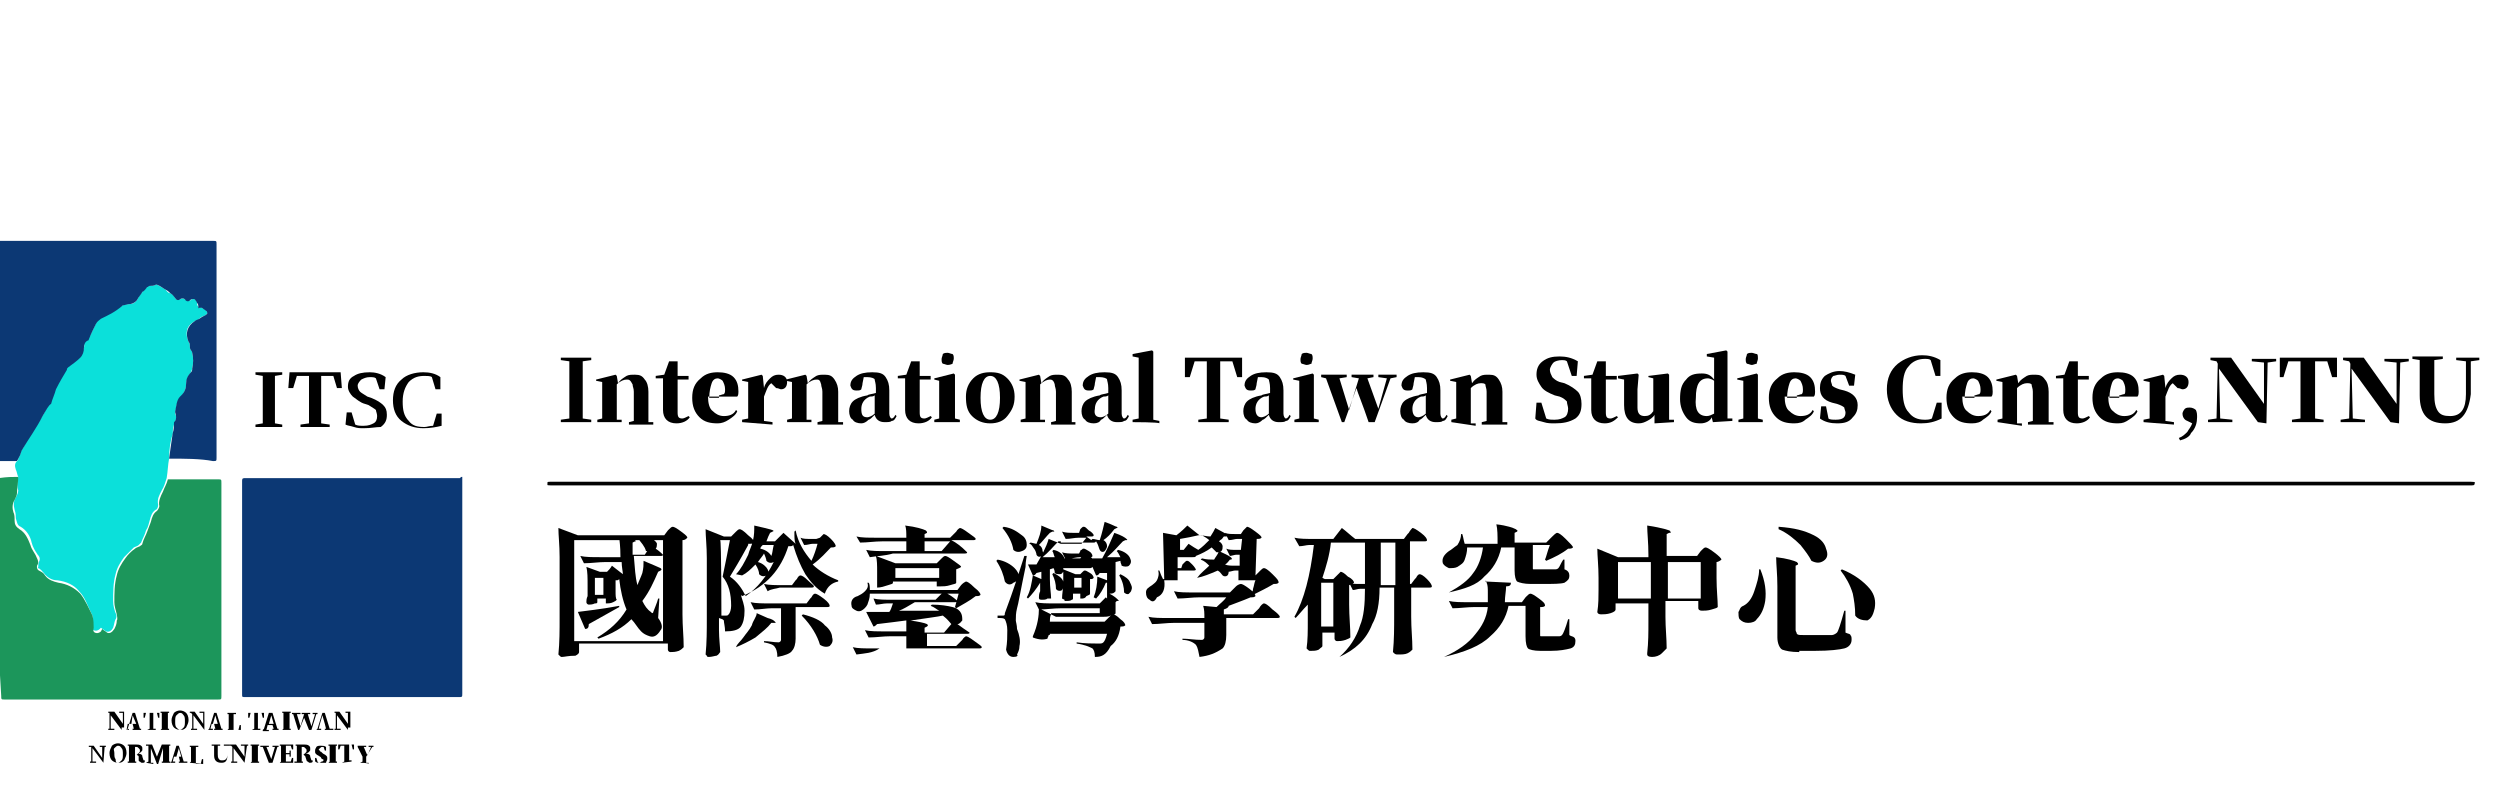
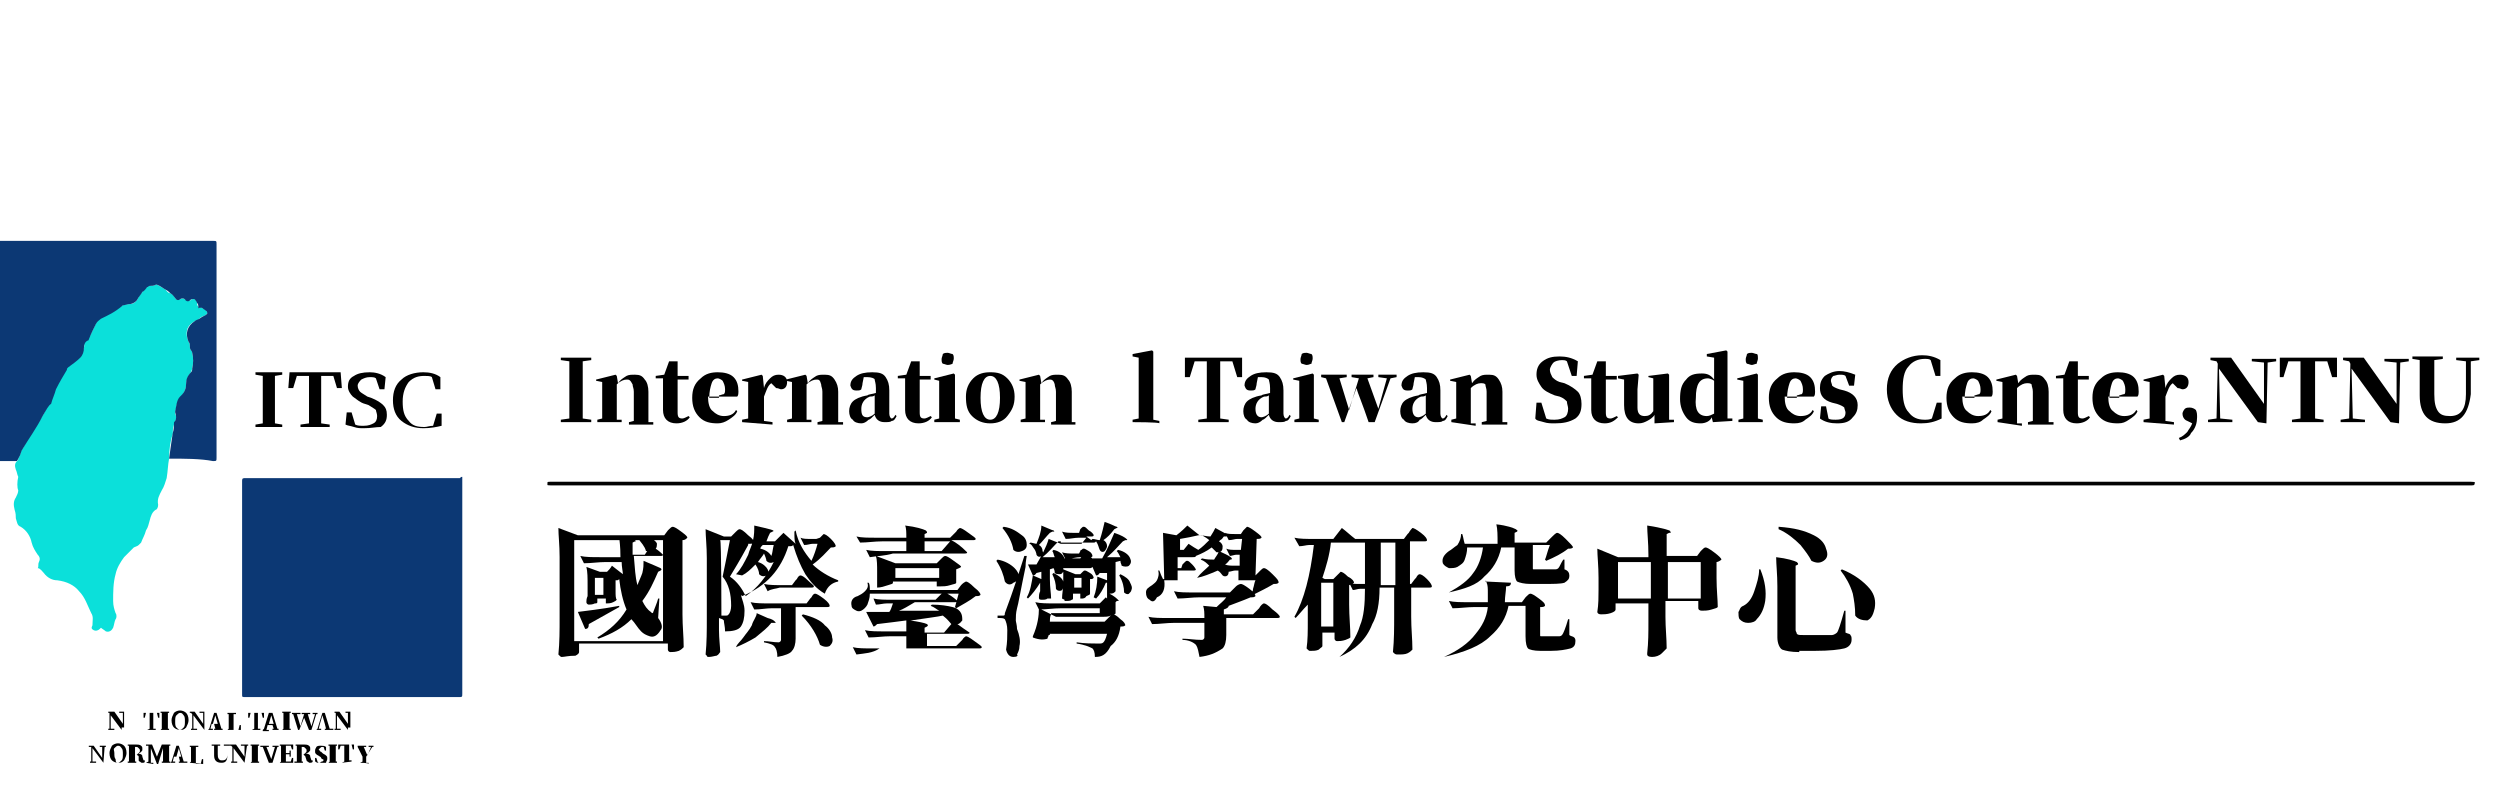
<svg xmlns="http://www.w3.org/2000/svg" version="1.1" id="圖層_1" x="0px" y="0px" viewBox="0 0 205.5 66.6" style="enable-background:new 0 0 205.5 66.6;" xml:space="preserve">
  <style type="text/css">
	.st0{fill:#020202;}
	.st1{fill:#0C3874;}
	.st2{fill:#0BE0DA;}
	.st3{fill:#1C965B;}
</style>
  <g>
    <g>
      <path d="M46.1,34.7v-0.2l0.7-0.1c0-0.5,0-1.2,0-2.2v-0.3c0-1,0-1.7,0-2.2l-0.7-0.1v-0.2h2.5v0.2l-0.7,0.1c0,0.5,0,1.3,0,2.2v0.3    c0,1,0,1.7,0,2.2l0.7,0.1v0.2H46.1z" />
      <path d="M49.1,34.7v-0.2l0.4-0.1c0-0.6,0-1,0-1.4v-0.6c0-0.4,0-0.7,0-1L49,31.3v-0.1l1.6-0.4l0.1,0.1l0.1,0.6    c0.2-0.3,0.4-0.4,0.7-0.6c0.2-0.1,0.4-0.1,0.7-0.1c0.4,0,0.6,0.1,0.8,0.4c0.2,0.2,0.3,0.6,0.3,1v1c0,0.5,0,1,0,1.5h0.4v0.2h-2    v-0.2l0.4-0.1c0-0.5,0-1,0-1.4v-1c0-0.3-0.1-0.4-0.1-0.6c-0.2-0.4-0.3-0.4-0.5-0.4s-0.5,0.1-0.8,0.4V33c0,0.4,0,0.9,0,1.5h0.4v0.2    L49.1,34.7L49.1,34.7z" />
      <path d="M55.6,34.8c-0.7,0-1.1-0.4-1.1-1.1c0-0.1,0-0.2,0-0.4c0-0.1,0-0.3,0-0.4v-1.8h-0.6v-0.2l0.7-0.1l0.4-1.1h0.7v1.2h0.9v0.3    h-0.9v2.7c0,0.4,0.1,0.5,0.4,0.5c0.1,0,0.3-0.1,0.5-0.2l0.1,0.1C56.5,34.6,56.1,34.8,55.6,34.8z" />
      <path d="M59,34.8c-0.6,0-1.1-0.1-1.5-0.5s-0.6-0.9-0.6-1.6s0.2-1.2,0.7-1.6c0.4-0.4,0.9-0.5,1.4-0.5s1,0.1,1.3,0.4    c0.3,0.3,0.4,0.7,0.4,1.2c0,0.1,0,0.3-0.1,0.4h-2.4c0,0.5,0.1,1,0.4,1.2c0.2,0.2,0.5,0.4,0.9,0.4s0.8-0.1,1-0.5l0.1,0.1    c-0.1,0.3-0.4,0.5-0.7,0.7C59.6,34.7,59.3,34.8,59,34.8z M59.1,32.5c0.1,0,0.3-0.1,0.4-0.1c0.1-0.1,0.1-0.2,0.1-0.4    c0-0.3-0.1-0.5-0.2-0.7c-0.1-0.1-0.3-0.2-0.4-0.2c-0.2,0-0.4,0.1-0.5,0.4c-0.1,0.3-0.2,0.7-0.2,1.2h0.8V32.5z" />
      <path d="M61,34.7v-0.2l0.5-0.1c0-0.5,0-1,0-1.4v-0.6c0-0.4,0-0.7,0-1L61,31.3v-0.1l1.6-0.4l0.1,0.1l0.1,1c0.1-0.4,0.3-0.6,0.5-0.8    c0.2-0.2,0.4-0.3,0.7-0.3c0.4,0,0.7,0.2,0.7,0.6S64.5,32,64.2,32c-0.1,0-0.2-0.1-0.4-0.1c-0.1-0.1-0.1-0.1-0.3-0.3l-0.1-0.1    c-0.3,0.2-0.4,0.6-0.6,1.1v0.6c0,0.4,0,0.9,0,1.4l0.7,0.1v0.2L61,34.7L61,34.7z" />
      <path d="M64.7,34.7v-0.2l0.4-0.1c0-0.6,0-1,0-1.4v-0.6c0-0.4,0-0.7,0-1l-0.5-0.1v-0.1l1.6-0.4l0.1,0.1l0.1,0.6    c0.2-0.3,0.4-0.4,0.7-0.6c0.2-0.1,0.4-0.1,0.7-0.1c0.4,0,0.6,0.1,0.8,0.4s0.3,0.6,0.3,1v1c0,0.5,0,1,0,1.5h0.4v0.2h-2.1v-0.2    l0.4-0.1c0-0.5,0-1,0-1.4v-1c0-0.3-0.1-0.4-0.1-0.6c-0.1-0.4-0.2-0.4-0.4-0.4c-0.2,0-0.5,0.1-0.8,0.4V33c0,0.4,0,0.9,0,1.5h0.4    v0.2L64.7,34.7L64.7,34.7z" />
      <path d="M70.8,34.8c-0.3,0-0.6-0.1-0.7-0.3c-0.2-0.1-0.3-0.4-0.3-0.7s0.1-0.6,0.3-0.8c0.2-0.2,0.6-0.4,1.2-0.5    c0.1-0.1,0.4-0.1,0.7-0.2v-0.4c0-0.4-0.1-0.6-0.1-0.7S71.6,31,71.3,31c-0.1,0-0.2,0-0.3,0l-0.1,0.5c0,0.2-0.1,0.4-0.1,0.5    c-0.1,0.1-0.2,0.1-0.4,0.1c-0.3,0-0.4-0.1-0.5-0.4c0-0.4,0.2-0.6,0.5-0.8s0.7-0.3,1.3-0.3s0.9,0.1,1.1,0.4s0.3,0.6,0.3,1.1V34    c0,0.2,0.1,0.4,0.2,0.4s0.2-0.1,0.3-0.3l0.1,0.1c-0.1,0.2-0.2,0.4-0.4,0.4c-0.1,0.1-0.3,0.1-0.6,0.1c-0.4,0-0.7-0.2-0.8-0.6    c-0.2,0.2-0.4,0.4-0.5,0.4C71.2,34.7,71,34.8,70.8,34.8z M71.3,34.3c0.1,0,0.4-0.1,0.6-0.3v-1.5c-0.1,0.1-0.3,0.1-0.4,0.1    c-0.5,0.2-0.7,0.6-0.7,1C70.8,34.1,70.9,34.3,71.3,34.3z" />
      <path d="M75.5,34.8c-0.7,0-1.1-0.4-1.1-1.1c0-0.1,0-0.2,0-0.4c0-0.1,0-0.3,0-0.4v-1.8h-0.6v-0.2l0.7-0.1l0.4-1.1h0.7v1.2h0.9v0.3    h-0.9v2.7c0,0.4,0.1,0.5,0.4,0.5c0.1,0,0.3-0.1,0.5-0.2l0.1,0.1C76.4,34.6,76,34.8,75.5,34.8z" />
      <path d="M76.8,34.7v-0.2l0.4-0.1c0-0.6,0-1,0-1.4v-0.6c0-0.4,0-0.7,0-1.1l-0.4-0.1v-0.1l1.6-0.4l0.1,0.1v1.1V33c0,0.4,0,0.9,0,1.4    l0.4,0.1v0.2L76.8,34.7L76.8,34.7z M77.9,30c-0.1,0-0.3-0.1-0.4-0.1c-0.1-0.1-0.1-0.2-0.1-0.4c0-0.1,0.1-0.3,0.1-0.4    c0.1-0.1,0.3-0.1,0.4-0.1s0.3,0.1,0.4,0.1c0.1,0.1,0.1,0.2,0.1,0.4c0,0.1-0.1,0.3-0.1,0.4C78.3,29.9,78.1,30,77.9,30z" />
      <path d="M81.4,34.8c-0.6,0-1.1-0.2-1.5-0.6c-0.4-0.4-0.5-0.9-0.5-1.6c0-0.6,0.2-1.1,0.6-1.5s0.9-0.5,1.4-0.5c0.6,0,1,0.1,1.4,0.5    s0.6,0.9,0.6,1.5c0,0.7-0.2,1.1-0.6,1.6C82.5,34.6,82,34.8,81.4,34.8z M81.4,34.5c0.5,0,0.8-0.6,0.8-1.8s-0.3-1.8-0.8-1.8    s-0.8,0.6-0.8,1.8S80.9,34.5,81.4,34.5z" />
      <path d="M83.9,34.7v-0.2l0.4-0.1c0-0.6,0-1,0-1.4v-0.6c0-0.4,0-0.7,0-1l-0.5-0.1v-0.1l1.6-0.4l0.1,0.1l0.1,0.6    c0.2-0.3,0.4-0.4,0.7-0.6c0.2-0.1,0.4-0.1,0.7-0.1c0.4,0,0.6,0.1,0.8,0.4c0.2,0.2,0.3,0.6,0.3,1v1c0,0.5,0,1,0,1.5h0.3v0.2h-2    v-0.2l0.4-0.1c0-0.5,0-1,0-1.4v-1c0-0.3-0.1-0.4-0.1-0.6c-0.1-0.4-0.3-0.4-0.4-0.4c-0.2,0-0.5,0.1-0.8,0.4V33c0,0.4,0,0.9,0,1.5    h0.4v0.2L83.9,34.7L83.9,34.7z" />
-       <path d="M89.9,34.8c-0.3,0-0.6-0.1-0.7-0.3c-0.2-0.1-0.3-0.4-0.3-0.7s0.1-0.6,0.3-0.8c0.2-0.2,0.6-0.4,1.2-0.5    c0.1-0.1,0.4-0.1,0.7-0.2v-0.4c0-0.4-0.1-0.6-0.1-0.7S90.7,31,90.4,31c-0.1,0-0.2,0-0.3,0L90,31.5c0,0.2-0.1,0.4-0.1,0.5    c-0.1,0.1-0.2,0.1-0.4,0.1c-0.3,0-0.4-0.1-0.5-0.4c0-0.4,0.2-0.6,0.5-0.8s0.7-0.3,1.3-0.3s0.9,0.1,1.1,0.4s0.3,0.6,0.3,1.1V34    c0,0.2,0.1,0.4,0.2,0.4s0.2-0.1,0.3-0.3l0.1,0.1c-0.1,0.2-0.2,0.4-0.4,0.4c-0.1,0.1-0.3,0.1-0.6,0.1c-0.4,0-0.7-0.2-0.8-0.6    c-0.2,0.2-0.4,0.4-0.5,0.4C90.4,34.7,90.2,34.8,89.9,34.8z M90.5,34.3c0.1,0,0.4-0.1,0.6-0.3v-1.5c-0.1,0.1-0.3,0.1-0.4,0.1    c-0.5,0.2-0.7,0.6-0.7,1C89.9,34.1,90.1,34.3,90.5,34.3z" />
      <path d="M93.1,34.7v-0.2l0.5-0.1c0-0.6,0-1.1,0-1.4v-3.6l-0.5-0.1v-0.2l1.6-0.3l0.1,0.1v1.2v3c0,0.5,0,1,0,1.4l0.5,0.1v0.2    C95.3,34.7,93.1,34.7,93.1,34.7z" />
      <path d="M98.5,34.7v-0.2l0.7-0.1c0-0.4,0-1.2,0-2.2v-0.3c0-1,0-1.8,0-2.2h-1L97.8,31h-0.4v-1.6h4.7V31h-0.4l-0.4-1.3h-1    c0,0.5,0,1.3,0,2.2v0.3c0,1,0,1.7,0,2.2l0.7,0.1v0.2H98.5z" />
      <path d="M103.2,34.8c-0.3,0-0.6-0.1-0.7-0.3c-0.2-0.1-0.3-0.4-0.3-0.7s0.1-0.6,0.3-0.8c0.2-0.2,0.6-0.4,1.2-0.5    c0.1-0.1,0.4-0.1,0.7-0.2v-0.4c0-0.4-0.1-0.6-0.1-0.7c-0.1-0.1-0.3-0.2-0.6-0.2c-0.1,0-0.2,0-0.3,0l-0.1,0.5    c0,0.2-0.1,0.4-0.1,0.5c-0.1,0.1-0.2,0.1-0.4,0.1c-0.3,0-0.4-0.1-0.5-0.4c0-0.4,0.2-0.6,0.5-0.8s0.7-0.3,1.3-0.3s0.9,0.1,1.1,0.4    s0.3,0.6,0.3,1.1V34c0,0.2,0.1,0.4,0.2,0.4s0.2-0.1,0.3-0.3l0.1,0.1c-0.1,0.2-0.2,0.4-0.4,0.4c-0.1,0.1-0.3,0.1-0.6,0.1    c-0.4,0-0.7-0.2-0.8-0.6c-0.2,0.2-0.4,0.4-0.5,0.4C103.6,34.7,103.4,34.8,103.2,34.8z M103.7,34.3c0.1,0,0.4-0.1,0.6-0.3v-1.5    c-0.1,0.1-0.3,0.1-0.4,0.1c-0.5,0.2-0.7,0.6-0.7,1C103.2,34.1,103.4,34.3,103.7,34.3z" />
      <path d="M106.4,34.7v-0.2l0.4-0.1c0-0.6,0-1,0-1.4v-0.6c0-0.4,0-0.7,0-1.1l-0.5-0.1v-0.1l1.6-0.4l0.1,0.1v1.1V33    c0,0.4,0,0.9,0,1.4l0.4,0.1v0.2H106.4L106.4,34.7z M107.4,30c-0.1,0-0.3-0.1-0.4-0.1c-0.1-0.1-0.1-0.2-0.1-0.4    c0-0.1,0.1-0.3,0.1-0.4c0.1-0.1,0.3-0.1,0.4-0.1s0.3,0.1,0.4,0.1c0.1,0.1,0.1,0.2,0.1,0.4c0,0.1-0.1,0.3-0.1,0.4    C107.7,29.9,107.6,30,107.4,30z" />
      <path d="M110.3,34.7l-1.3-3.6l-0.4-0.1v-0.2h2.1V31l-0.6,0.1l0.8,2.6l0.8-2.6l-0.6-0.1v-0.2h1.8V31l-0.5,0.1l0.9,2.5l0.7-2.5    l-0.7-0.1v-0.2h1.5V31l-0.5,0.1l-1.3,3.6h-0.5c-0.5-1.5-0.9-2.4-1-2.8l-1,2.8H110.3z" />
      <path d="M116.1,34.8c-0.3,0-0.6-0.1-0.7-0.3c-0.2-0.1-0.3-0.4-0.3-0.7s0.1-0.6,0.3-0.8c0.2-0.2,0.6-0.4,1.2-0.5    c0.1-0.1,0.4-0.1,0.7-0.2v-0.4c0-0.4-0.1-0.6-0.1-0.7c-0.1-0.1-0.3-0.2-0.6-0.2c-0.1,0-0.2,0-0.3,0l-0.1,0.5    c0,0.2-0.1,0.4-0.1,0.5c-0.1,0.1-0.2,0.1-0.4,0.1c-0.3,0-0.4-0.1-0.5-0.4c0-0.4,0.2-0.6,0.5-0.8s0.7-0.3,1.3-0.3s0.9,0.1,1.1,0.4    s0.3,0.6,0.3,1.1V34c0,0.2,0.1,0.4,0.2,0.4s0.2-0.1,0.3-0.3l0.1,0.1c-0.1,0.2-0.2,0.4-0.4,0.4c-0.1,0.1-0.3,0.1-0.6,0.1    c-0.4,0-0.7-0.2-0.8-0.6c-0.2,0.2-0.4,0.4-0.5,0.4C116.6,34.7,116.4,34.8,116.1,34.8z M116.6,34.3c0.1,0,0.4-0.1,0.6-0.3v-1.5    c-0.1,0.1-0.3,0.1-0.4,0.1c-0.5,0.2-0.7,0.6-0.7,1C116.1,34.1,116.3,34.3,116.6,34.3z" />
      <path d="M119.3,34.7v-0.2l0.4-0.1c0-0.6,0-1,0-1.4v-0.6c0-0.4,0-0.7,0-1l-0.5-0.1v-0.1l1.6-0.4l0.1,0.1l0.1,0.6    c0.2-0.3,0.4-0.4,0.7-0.6c0.2-0.1,0.4-0.1,0.7-0.1c0.4,0,0.6,0.1,0.8,0.4s0.3,0.6,0.3,1v1c0,0.5,0,1,0,1.5h0.4v0.2h-2.1v-0.2    l0.4-0.1c0-0.5,0-1,0-1.4v-1c0-0.3-0.1-0.4-0.1-0.6c-0.1-0.1-0.2-0.1-0.4-0.1c-0.2,0-0.5,0.1-0.8,0.4v1.4c0,0.4,0,0.9,0,1.5h0.4    V35L119.3,34.7L119.3,34.7z" />
      <path d="M127.8,34.8c-0.3,0-0.6,0-0.9-0.1s-0.6-0.1-0.7-0.3l0.1-1.3h0.4l0.4,1.3c0.2,0.1,0.4,0.1,0.7,0.1c0.4,0,0.6-0.1,0.8-0.2    c0.2-0.1,0.3-0.4,0.3-0.7c0-0.2-0.1-0.4-0.1-0.6c-0.1-0.1-0.3-0.3-0.6-0.4l-0.4-0.1c-0.5-0.2-0.9-0.4-1.1-0.7s-0.4-0.6-0.4-1    s0.1-0.8,0.5-1.1s0.8-0.4,1.4-0.4c0.5,0,1,0.1,1.5,0.4l-0.1,1.2h-0.4l-0.4-1.2c-0.1-0.1-0.3-0.1-0.4-0.1c-0.3,0-0.6,0.1-0.7,0.2    c-0.1,0.1-0.3,0.4-0.3,0.6s0.1,0.4,0.2,0.6c0.1,0.1,0.3,0.3,0.6,0.4l0.4,0.1c0.5,0.2,0.9,0.5,1.1,0.7c0.2,0.2,0.3,0.6,0.3,1    c0,0.5-0.1,0.9-0.5,1.2C129,34.7,128.5,34.8,127.8,34.8z" />
      <path d="M131.9,34.8c-0.7,0-1.1-0.4-1.1-1.1c0-0.1,0-0.2,0-0.4c0-0.1,0-0.3,0-0.4v-1.8h-0.6v-0.2l0.7-0.1l0.4-1.1h0.7v1.2h0.9v0.3    H132v2.7c0,0.4,0.1,0.5,0.4,0.5c0.1,0,0.3-0.1,0.5-0.2l0.1,0.1C132.7,34.6,132.4,34.8,131.9,34.8z" />
      <path d="M134.7,34.8c-0.8,0-1.2-0.5-1.2-1.5v-2.1l-0.5-0.1v-0.2l1.6-0.2l0.1,0.1l-0.1,1.2v1.5c0,0.5,0.2,0.7,0.6,0.7    c0.3,0,0.5-0.1,0.7-0.4v-2.7l-0.4-0.1v-0.1l1.6-0.2l0.1,0.1V32v2.5h0.4v0.2l-1.6,0.1v-0.7c-0.1,0.2-0.4,0.4-0.6,0.5    C135.2,34.7,135,34.8,134.7,34.8z" />
      <path d="M139.8,34.8c-0.5,0-0.9-0.1-1.2-0.5c-0.3-0.4-0.5-0.9-0.5-1.5c0-0.7,0.1-1.2,0.5-1.6c0.3-0.4,0.7-0.5,1.3-0.5    c0.4,0,0.7,0.1,1,0.5v-1.8l-0.6-0.1v-0.2l1.6-0.3l0.1,0.1V30v4.4h0.4v0.2l-1.6,0.1l-0.1-0.4C140.6,34.6,140.2,34.8,139.8,34.8z     M140.3,34.2c0.2,0,0.4-0.1,0.6-0.2v-2.7c-0.1-0.1-0.4-0.2-0.5-0.2c-0.7,0-1,0.5-1,1.6C139.3,33.7,139.6,34.2,140.3,34.2z" />
      <path d="M142.9,34.7v-0.2l0.4-0.1c0-0.6,0-1,0-1.4v-0.6c0-0.4,0-0.7,0-1.1l-0.5-0.1v-0.1l1.6-0.4l0.1,0.1v1.1V33    c0,0.4,0,0.9,0,1.4l0.4,0.1v0.2H142.9L142.9,34.7z M144,30c-0.1,0-0.3-0.1-0.4-0.1c-0.1-0.1-0.1-0.2-0.1-0.4    c0-0.1,0.1-0.3,0.1-0.4c0.1-0.1,0.3-0.1,0.4-0.1c0.1,0,0.3,0.1,0.4,0.1c0.1,0,0.1,0.2,0.1,0.4c0,0.1-0.1,0.3-0.1,0.4    C144.3,29.9,144.1,30,144,30z" />
      <path d="M147.5,34.8c-0.6,0-1.1-0.1-1.5-0.5s-0.6-0.9-0.6-1.6s0.2-1.2,0.7-1.6c0.4-0.4,0.9-0.5,1.4-0.5s1,0.1,1.3,0.4    c0.3,0.3,0.4,0.7,0.4,1.2c0,0.1,0,0.3-0.1,0.4h-2.4c0,0.5,0.1,1,0.4,1.2c0.2,0.2,0.5,0.4,0.9,0.4s0.8-0.1,1-0.5l0.1,0.1    c-0.1,0.3-0.4,0.5-0.7,0.7C148.2,34.7,147.9,34.8,147.5,34.8z M147.7,32.5c0.1,0,0.3-0.1,0.4-0.1c0.1-0.1,0.1-0.2,0.1-0.4    c0-0.3-0.1-0.5-0.2-0.7c-0.1-0.1-0.3-0.2-0.4-0.2c-0.2,0-0.4,0.1-0.5,0.4c-0.1,0.3-0.2,0.7-0.2,1.2h0.8V32.5z" />
      <path d="M151,34.8c-0.5,0-1-0.1-1.4-0.4l0.1-1h0.4l0.2,1c0.1,0.1,0.4,0.1,0.6,0.1c0.6,0,0.8-0.2,0.8-0.6c0-0.1-0.1-0.3-0.1-0.4    c-0.1-0.1-0.3-0.2-0.6-0.3l-0.4-0.1c-0.7-0.2-1-0.6-1-1.2c0-0.4,0.1-0.7,0.4-1c0.3-0.2,0.7-0.4,1.2-0.4c0.4,0,0.8,0.1,1.3,0.3    l-0.1,0.9H152l-0.3-0.8c-0.1-0.1-0.3-0.1-0.5-0.1c-0.2,0-0.4,0.1-0.5,0.1c-0.1,0.1-0.2,0.2-0.2,0.4c0,0.1,0.1,0.3,0.1,0.4    c0.1,0.1,0.3,0.2,0.6,0.3l0.4,0.1c0.7,0.2,1.1,0.6,1.1,1.2c0,0.4-0.1,0.7-0.4,1C152,34.7,151.6,34.8,151,34.8z" />
      <path d="M157.9,34.8c-0.8,0-1.5-0.2-2-0.7s-0.8-1.2-0.8-2.1c0-0.9,0.3-1.6,0.9-2.1c0.5-0.4,1.2-0.7,2-0.7c0.5,0,1,0.1,1.5,0.4v1.3    h-0.4l-0.4-1.3c-0.1-0.1-0.3-0.1-0.5-0.1c-0.5,0-1,0.2-1.3,0.6c-0.4,0.4-0.5,1.1-0.5,1.9c0,0.8,0.1,1.5,0.5,1.9    c0.3,0.4,0.7,0.6,1.3,0.6c0.2,0,0.4,0,0.6-0.1l0.4-1.3h0.4v1.3C159,34.7,158.5,34.8,157.9,34.8z" />
      <path d="M162.1,34.8c-0.6,0-1.1-0.1-1.5-0.5s-0.6-0.9-0.6-1.6s0.2-1.2,0.7-1.6c0.4-0.4,0.9-0.5,1.4-0.5s1,0.1,1.3,0.4    c0.3,0.3,0.4,0.7,0.4,1.2c0,0.1,0,0.3-0.1,0.4h-2.4c0,0.5,0.1,1,0.4,1.2c0.2,0.2,0.5,0.4,0.9,0.4s0.8-0.1,1-0.5l0.1,0.1    c-0.1,0.3-0.4,0.5-0.7,0.7C162.8,34.7,162.5,34.8,162.1,34.8z M162.3,32.5c0.1,0,0.3-0.1,0.4-0.1c0.1-0.1,0.1-0.2,0.1-0.4    c0-0.3-0.1-0.5-0.2-0.7c-0.1-0.1-0.3-0.2-0.4-0.2c-0.2,0-0.4,0.1-0.5,0.4c-0.1,0.3-0.2,0.7-0.2,1.2h0.8V32.5z" />
      <path d="M164.2,34.7v-0.2l0.4-0.1c0-0.6,0-1,0-1.4v-0.6c0-0.4,0-0.7,0-1l-0.5-0.1v-0.1l1.6-0.4l0.1,0.1l0.1,0.6    c0.2-0.3,0.4-0.4,0.7-0.6c0.2-0.1,0.4-0.1,0.7-0.1c0.4,0,0.6,0.1,0.8,0.4c0.2,0.2,0.3,0.6,0.3,1v1c0,0.5,0,1,0,1.5h0.4v0.2h-2.1    v-0.2l0.4-0.1c0-0.5,0-1,0-1.4v-1c0-0.3-0.1-0.4-0.1-0.6c-0.1-0.1-0.2-0.1-0.4-0.1c-0.2,0-0.5,0.1-0.8,0.4v1.4c0,0.4,0,0.9,0,1.5    h0.4V35L164.2,34.7L164.2,34.7z" />
      <path d="M170.7,34.8c-0.7,0-1.1-0.4-1.1-1.1c0-0.1,0-0.2,0-0.4c0-0.1,0-0.3,0-0.4v-1.8H169v-0.2l0.7-0.1l0.4-1.1h0.7v1.2h0.9v0.3    h-0.9v2.7c0,0.4,0.1,0.5,0.4,0.5c0.1,0,0.3-0.1,0.5-0.2l0.1,0.1C171.6,34.6,171.2,34.8,170.7,34.8z" />
      <path d="M174.1,34.8c-0.6,0-1.1-0.1-1.5-0.5s-0.6-0.9-0.6-1.6s0.2-1.2,0.7-1.6c0.4-0.4,0.9-0.5,1.4-0.5s1,0.1,1.3,0.4    c0.3,0.3,0.4,0.7,0.4,1.2c0,0.1,0,0.3-0.1,0.4h-2.4c0,0.5,0.1,1,0.4,1.2c0.2,0.2,0.5,0.4,0.9,0.4s0.8-0.1,1-0.5l0.1,0.1    c-0.1,0.3-0.4,0.5-0.7,0.7C174.7,34.7,174.5,34.8,174.1,34.8z M174.2,32.5c0.1,0,0.3-0.1,0.4-0.1c0.1,0,0.1-0.2,0.1-0.4    c0-0.3-0.1-0.5-0.2-0.7c-0.1-0.1-0.3-0.2-0.4-0.2c-0.2,0-0.4,0.1-0.5,0.4c-0.1,0.3-0.2,0.7-0.2,1.2h0.8V32.5z" />
      <path d="M176.2,34.7v-0.2l0.5-0.1c0-0.5,0-1,0-1.4v-0.6c0-0.4,0-0.7,0-1l-0.5-0.1v-0.1l1.6-0.4l0.1,0.1l0.1,1    c0.1-0.4,0.3-0.6,0.5-0.8c0.2-0.2,0.4-0.3,0.7-0.3c0.4,0,0.7,0.2,0.7,0.6s-0.2,0.6-0.5,0.6c-0.1,0-0.2-0.1-0.4-0.1    c-0.1-0.1-0.1-0.1-0.3-0.3l-0.1-0.1c-0.3,0.2-0.4,0.6-0.6,1.1v0.6c0,0.4,0,0.9,0,1.4l0.7,0.1v0.2L176.2,34.7L176.2,34.7z" />
      <path d="M179.2,36.2l-0.1-0.2c0.3-0.1,0.5-0.3,0.7-0.5c0.1-0.2,0.3-0.4,0.4-0.7l-0.4-0.2c-0.3-0.1-0.4-0.4-0.4-0.6    c0-0.1,0.1-0.3,0.2-0.4c0.1-0.1,0.3-0.1,0.4-0.1c0.2,0,0.4,0.1,0.5,0.2c0.1,0.2,0.1,0.4,0.1,0.6c0,0.4-0.1,0.9-0.5,1.3    C180,35.9,179.6,36.1,179.2,36.2z" />
      <path d="M185.6,34.7l-3.2-4.4l0.1,4.1l1,0.1v0.2h-2v-0.2l0.7-0.1l0.1-4.5l-0.1-0.2l-0.5-0.1v-0.2h1.7l2.7,3.8v-3.4l-1-0.1v-0.2h2    v0.2l-0.7,0.1l-0.1,5L185.6,34.7L185.6,34.7z" />
      <path d="M188.4,34.7v-0.2l0.7-0.1c0-0.4,0-1.2,0-2.2v-0.3c0-1,0-1.8,0-2.2h-1l-0.4,1.3h-0.3v-1.6h4.7V31h-0.4l-0.4-1.3h-1    c0,0.5,0,1.3,0,2.2v0.3c0,1,0,1.7,0,2.2l0.7,0.1v0.2H188.4z" />
      <path d="M196.5,34.7l-3.2-4.4l0.1,4.1l1,0.1v0.2h-2v-0.2l0.7-0.1l0.1-4.5l-0.1-0.2l-0.5-0.1v-0.2h1.7l2.7,3.8v-3.4l-1-0.1v-0.2h2    v0.2l-0.7,0.1l-0.1,5L196.5,34.7L196.5,34.7z" />
      <path d="M201,34.8c-1.4,0-2.1-0.7-2.1-2.3v-0.8c0-1,0-1.6,0-2.1l-0.6-0.1v-0.2h2.5v0.2l-0.7,0.1c0,0.4,0,1.2,0,2.1v0.7    c0,0.7,0.1,1.1,0.3,1.4c0.2,0.3,0.5,0.4,1,0.4c0.9,0,1.3-0.6,1.3-1.8v-2.7l-0.8-0.1v-0.2h1.9v0.2l-0.7,0.1v2.7    C202.9,34,202.3,34.8,201,34.8z" />
    </g>
    <g>
      <path d="M46.2,54c-0.1,0-0.1,0-0.2-0.1c-0.1-0.1-0.1-0.1-0.1-0.1c0.1-1,0.1-2,0.1-3v-5c0-1-0.1-1.8-0.1-2.4l1.6,0.6h7.1l0.3-0.4    l0.1-0.1c0.1-0.1,0.2-0.2,0.3-0.2s0.3,0.1,0.7,0.4c0.4,0.3,0.5,0.4,0.5,0.5c-0.1,0.1-0.2,0.2-0.4,0.2v6.1c0,1,0.1,1.8,0.1,2.7    c-0.1,0.1-0.2,0.2-0.4,0.3c-0.3,0.1-0.5,0.1-0.7,0.1c-0.1,0-0.2-0.1-0.2-0.2c0-0.1,0-0.1,0-0.1c0-0.1,0-0.1,0-0.1v-0.3h-7.3v0.7    c0,0.1-0.1,0.2-0.3,0.3C46.7,53.9,46.4,54,46.2,54z M47.2,52.7h7.3v-8.3h-7.3V52.7z M53.4,52.3c-0.3-0.1-0.5-0.2-0.7-0.4    c-0.3-0.3-0.5-0.7-0.8-1c-0.7,0.7-1.6,1.2-2.7,1.6l-0.1-0.1c1-0.6,1.8-1.3,2.4-2.3c-0.3-0.7-0.5-1.6-0.6-2.5    c-0.1,0.1-0.1,0.1-0.3,0.1v0.5c0,0.1,0,0.2,0,0.4c0,0.3,0,0.6,0.1,0.7c-0.1,0.1-0.1,0.1-0.3,0.2c-0.2,0.1-0.4,0.1-0.5,0.1h-0.1    v-0.4h-0.7v0.3c0,0.1-0.1,0.1-0.2,0.1c-0.2,0.1-0.4,0.1-0.5,0.1s-0.2-0.1-0.2-0.2s0-0.3,0.1-0.5c0-0.1,0-0.1,0-0.2v-0.6    c0-0.7,0-1.2-0.1-1.6l1.1,0.4h0.6c0.1-0.1,0.3-0.3,0.4-0.5l0.9,0.7c0-0.2-0.1-0.6-0.1-1h-1.3c-0.6,0-1.2,0.1-1.8,0.1l-0.3-0.6    c0.4,0.1,1,0.1,1.6,0.1H51c0-0.3,0-0.8-0.1-1.6c0.7,0.1,1.2,0.1,1.3,0.2c0.1,0.1,0.1,0.1,0,0.1L52,44.6c0,0.4,0,0.7,0,1h1l0.2-0.3    h-0.1c-0.1-0.4-0.4-0.7-0.7-1.1l0.1-0.1c0.5,0,0.9,0.1,1.1,0.2c0.2,0.1,0.4,0.3,0.4,0.4c0,0.1,0,0.3-0.1,0.4    c0.3,0.2,0.5,0.4,0.6,0.5c0,0.1-0.1,0.1-0.3,0.1h-2.1c0.1,1,0.1,1.7,0.3,2.4c0.1-0.3,0.3-0.7,0.4-1c0.1-0.4,0.1-0.7,0.1-1    c0.7,0.3,1.2,0.5,1.4,0.6c0.1,0.1,0.1,0.1,0,0.2L54.1,47c-0.4,0.9-0.7,1.6-1.3,2.4c0.2,0.4,0.4,0.7,0.7,0.9    c0.1,0.1,0.1,0.1,0.1,0.1c0.1,0,0.1-0.1,0.1-0.1c0.1-0.3,0.3-0.7,0.4-1.1h0.1l-0.1,1.6c0.3,0.4,0.4,0.8,0.2,1    C54,52.3,53.7,52.4,53.4,52.3z M48.1,51.7L47.8,51l-0.3-0.7c0.7-0.1,1.8-0.2,3.4-0.5v0.1c-0.7,0.4-1.6,0.9-2.5,1.4    C48.4,51.6,48.3,51.7,48.1,51.7z M48.9,48.9h0.7v-1.4h-0.7V48.9z" />
      <path d="M58.3,54c-0.1,0-0.2,0-0.2-0.1C58,53.8,58,53.8,58,53.8c0.1-1,0.1-2,0.1-3v-4.9c0-1-0.1-1.8-0.1-2.4l1.5,0.6h0.6l0.3-0.3    l0.1-0.1c0.1-0.1,0.2-0.2,0.3-0.2s0.3,0.1,0.7,0.5c0.4,0.3,0.5,0.5,0.5,0.6c-0.1,0.1-0.2,0.1-0.5,0.1c0,0,0,0,0,0.1    c-0.7,1.3-1.2,2.1-1.5,2.6c0.6,0.4,1,1,1.3,1.6c1-0.7,1.7-1.6,2.3-2.8c-0.2,0.1-0.4,0.1-0.6-0.1c0-0.1-0.1-0.4-0.2-0.6    c-0.1,0.2-0.3,0.4-0.5,0.7c0.4,0.1,0.7,0.4,0.8,0.6c0.1,0.2,0.1,0.4-0.1,0.5c-0.2,0.1-0.4,0.1-0.6-0.1c0-0.2-0.1-0.5-0.3-0.8    c-0.4,0.4-0.7,0.7-1.1,0.9l-0.5-0.1c0.4-0.4,0.7-1,1-1.6c0.1-0.4,0.3-0.7,0.4-1.2C62,44,62,43.6,62,43.2c1.3,0.3,1.8,0.4,1.5,0.5    l-0.2,0.1c-0.1,0.2-0.2,0.4-0.3,0.7h0.7c0.2-0.2,0.4-0.4,0.7-0.7l1,0.9c-0.1-0.2-0.1-0.5-0.1-1l0.1-0.1c0.2,1,0.7,1.8,1.3,2.5    c0.2-0.4,0.4-1,0.5-1.4h-0.4c-0.2,0-0.4,0.1-0.7,0.1l-0.3-0.6c0.2,0.1,0.5,0.1,0.9,0.1h0.4l0.3-0.1l0.1-0.1    c0.1-0.1,0.2-0.2,0.2-0.2c0.1,0,0.3,0.1,0.6,0.4c0.3,0.3,0.4,0.5,0.4,0.6C68.6,45,68.5,45,68.3,45c-0.4,0.4-0.8,0.9-1.5,1.4    c0.5,0.5,1.3,1,2.1,1.3v0.1c-0.5,0.1-0.9,0.4-1.1,1c-0.7-0.4-1.2-1-1.6-1.6c-0.4-0.7-0.7-1.4-1-2.4c-0.1,0.1-0.1,0.1-0.4,0.1    C64.2,46.8,63,48.2,61,49l-0.1-0.1c0.1,0.4,0.3,0.8,0.3,1.3c0,0.6-0.1,1-0.3,1.3s-0.7,0.4-1.3,0.4c0-0.4-0.1-0.7-0.1-0.9    c-0.1-0.1-0.1-0.1-0.4-0.2v1c0,0.7,0.1,1.4,0.1,1.8c-0.1,0.1-0.1,0.2-0.3,0.3C58.8,53.9,58.5,54,58.3,54z M59.3,50.6h0.4    c0.1,0,0.1,0,0.2-0.1c0.1-0.1,0.2-0.4,0.2-0.7c0-1-0.2-1.8-0.7-2.4c0.2-1,0.4-1.9,0.6-3h-0.8C59.3,44.4,59.3,50.6,59.3,50.6z     M60.5,53.2L60.5,53.2c0.1-0.3,0.4-0.5,0.6-0.8s0.5-0.6,0.7-1c0.1-0.4,0.4-0.7,0.4-1l0.9,0.4c0.4,0.1,0.5,0.2,0.6,0.3    s0.1,0.1-0.1,0.1h-0.2c-0.3,0.4-0.7,0.7-1.3,1.2C61.6,52.7,61,53,60.5,53.2z M63.9,54c0-0.4-0.1-0.7-0.2-0.8    c-0.1-0.2-0.4-0.3-0.9-0.4v-0.1c0.4,0,0.8,0.1,1.2,0.1c0.1,0,0.2-0.1,0.2-0.2V50h-0.8c-0.4,0-0.9,0.1-1.4,0.1l-0.3-0.6    c0.4,0.1,1,0.1,1.6,0.1h3l0.3-0.4l0.1-0.1c0.1-0.2,0.2-0.3,0.3-0.3c0.1,0,0.3,0.1,0.7,0.4c0.4,0.3,0.5,0.5,0.5,0.6    s-0.1,0.1-0.3,0.1h-2.5v2.6c0,0.4-0.1,0.8-0.3,1C65,53.7,64.5,53.9,63.9,54z M63.4,45.7c0.1-0.2,0.1-0.5,0.2-0.9h-0.9l-0.1,0.1    c-0.1,0.1-0.1,0.2-0.1,0.2C63,45.2,63.3,45.5,63.4,45.7z M63.1,48.6L62.8,48c0.4,0.1,1,0.1,1.6,0.1h0.7l0.3-0.4l0.1-0.1    c0.1-0.2,0.2-0.3,0.3-0.3s0.3,0.1,0.6,0.4c0.3,0.3,0.5,0.4,0.5,0.5s-0.1,0.1-0.3,0.1h-1.8h-0.7C63.8,48.4,63.4,48.4,63.1,48.6z     M68.2,53.1c-0.2,0.1-0.5,0.1-0.8-0.1c-0.2-0.7-0.7-1.6-1.5-2.4l0.1-0.1c0.8,0.2,1.5,0.5,1.8,0.9c0.4,0.3,0.6,0.7,0.6,1    C68.5,52.7,68.4,52.9,68.2,53.1z" />
      <path d="M70.4,50.2C70.2,50.1,70,50,70,49.8c-0.1-0.4,0.1-0.7,0.5-0.8c0.2-0.1,0.4-0.2,0.6-0.4s0.3-0.4,0.2-0.7h0.1    c0.1,0.1,0.1,0.4,0.1,0.6h7.2l0.3-0.4l0.1-0.1c0.1-0.1,0.3-0.2,0.3-0.2c0.1,0,0.3,0.1,0.7,0.5c0.4,0.3,0.5,0.5,0.5,0.6    C80.5,49,80.4,49,80.2,49c-0.5,0.4-1.1,0.7-1.6,1l-0.1-0.1c0.1-0.4,0.2-0.7,0.3-1.1h-7.3c0,0.4-0.1,0.6-0.2,0.9    c-0.1,0.2-0.3,0.4-0.5,0.5C70.8,50.2,70.6,50.3,70.4,50.2z M70.4,53.8l-0.3-0.6c0.4,0.1,1,0.1,1.6,0.1h2.8v-1h-1.3    c-0.6,0-1.2,0.1-1.8,0.1l-0.3-0.6c0.4,0.1,1,0.1,1.6,0.1h1.8V51c-0.7,0.1-1.6,0.2-2.4,0.3c-0.1,0.1-0.2,0.2-0.3,0.2l-0.6-1.2    c0.6,0,1.3,0,1.9,0c0.1-0.1,0.2-0.4,0.3-0.7h-0.5c-0.3,0-0.6,0.1-0.9,0.1l-0.2-0.5c0.4,0.1,1,0.1,1.6,0.1h3.5l0.3-0.3l0.1-0.1    c0.1-0.1,0.2-0.2,0.3-0.2c0.1,0,0.3,0.1,0.6,0.3c0.3,0.2,0.5,0.4,0.5,0.4c0,0.1-0.1,0.1-0.3,0.1h-3.2c-0.5,0.3-1,0.6-1.3,0.7    c0.6,0,1.6,0,3.1,0c0.1,0,0.1,0,0.2,0c-0.2-0.1-0.4-0.3-0.7-0.4l0.1-0.1c0.7,0,1.3,0.1,1.7,0.2c0.4,0.1,0.6,0.3,0.7,0.5    s0.1,0.4,0.1,0.6c-0.1,0.1-0.2,0.3-0.4,0.3c0.4,0.3,0.7,0.5,1,0.7c0,0.1-0.1,0.1-0.3,0.1h-3.2v1h2.4l0.4-0.4l0.1-0.1    c0.1-0.2,0.3-0.3,0.3-0.3c0.1,0,0.3,0.1,0.7,0.4c0.4,0.3,0.6,0.4,0.6,0.5s-0.1,0.1-0.3,0.1h-8.1C71.7,53.7,71.1,53.7,70.4,53.8z     M71.5,45.8l-0.3-0.6c0.4,0.1,1,0.1,1.6,0.1h1.7v-0.8h-2c-0.6,0-1.2,0.1-1.8,0.1l-0.3-0.5c0.4,0.1,1,0.1,1.6,0.1h2.5    c0-0.4,0-0.8-0.1-1c0.9,0.1,1.5,0.3,1.7,0.4c0.1,0.1,0.1,0.1,0.1,0.2L76,43.9v0.3h2.1l0.4-0.4l0.1-0.1c0.1-0.2,0.3-0.3,0.3-0.3    c0.1,0,0.3,0.1,0.7,0.4c0.4,0.3,0.6,0.4,0.6,0.5s-0.1,0.1-0.3,0.1h-1.7c0.4,0.2,0.8,0.5,1.3,1c0,0.1-0.1,0.1-0.3,0.1h-5.8    C72.7,45.7,72.1,45.7,71.5,45.8z M72.1,48.3V47c0-0.5,0-1-0.1-1.3l1.6,0.6H77l0.3-0.3l0.1-0.1c0.1-0.1,0.2-0.2,0.3-0.2    s0.3,0.1,0.7,0.4s0.6,0.4,0.6,0.5c-0.1,0.1-0.2,0.1-0.4,0.2v0.4c0,0.1,0,0.1,0,0.3s0,0.3,0,0.4c0,0.1-0.2,0.1-0.5,0.2    c-0.3,0.1-0.6,0.1-0.8,0.1H77v-0.4h-3.6v0.1c0,0.1-0.1,0.1-0.4,0.2C72.7,48.2,72.4,48.3,72.1,48.3L72.1,48.3z M73.6,47.5h3.6v-0.8    h-3.6V47.5z M76,52h1.6l0.6-0.7c-0.1-0.1-0.3-0.4-0.7-0.7c-0.4,0.1-1.3,0.2-2.6,0.4c-0.1,0-0.1,0-0.1,0c0.7,0.1,1.2,0.2,1.4,0.3    c0.1,0.1,0.1,0.1,0,0.2L76,51.6C76,51.6,76,52,76,52z M76,45.3h1.4l0.7-0.8H76V45.3z" />
      <path d="M82.6,47.8c-0.1-0.5-0.3-1.1-0.7-1.7L82,46c0.6,0.1,1.1,0.4,1.4,0.7c0.2,0.2,0.4,0.5,0.3,0.7c0,0.2-0.1,0.4-0.4,0.5    C83.1,48.1,82.8,48.1,82.6,47.8z M83.3,54c-0.3,0-0.5-0.2-0.6-0.6c0.1-0.6,0.1-1.1,0.1-1.6c0-0.4-0.1-0.7-0.2-0.9    c-0.1-0.1-0.3-0.1-0.6-0.1v-0.2h0.2h0.2c0.1,0,0.1,0,0.1,0c0.1,0,0.1-0.1,0.1-0.2c0.1-0.3,0.7-1.8,1.6-4.7h0.2    c0,0.1-0.1,0.4-0.1,0.9c-0.4,1.9-0.6,3.1-0.7,3.4c-0.1,0.4-0.1,0.7-0.1,1c0,0.1,0.1,0.4,0.1,0.7c0.2,0.5,0.3,1,0.2,1.4    c0,0.3-0.1,0.5-0.2,0.7C83.7,53.9,83.6,54,83.3,54z M83.3,45.2c-0.1-0.6-0.4-1.2-0.9-1.8l0.1-0.1c0.7,0.1,1.1,0.4,1.5,0.7    c0.3,0.2,0.4,0.5,0.4,0.8c0,0.2-0.1,0.4-0.4,0.5C83.8,45.4,83.5,45.4,83.3,45.2z M90,54c0-0.4-0.1-0.6-0.2-0.7    c-0.2-0.1-0.6-0.3-1.3-0.4v-0.1c0.7,0.1,1.3,0.1,1.8,0.1c0.2,0,0.3,0,0.4-0.1s0.2-0.3,0.3-0.7h-4.7c0,0.1,0,0.1-0.1,0.1    c0,0.1-0.1,0.2-0.1,0.3c-0.3,0.1-0.7,0.1-1.2-0.1c0-0.1,0-0.1,0-0.1c0.4-0.9,0.5-1.7,0.5-2.3l1.4,0.7h3.6V50h-3.2    c-0.6,0-1.2,0.1-1.8,0.1l-0.3-0.6c0.4,0.1,1,0.1,1.6,0.1h3.7l0.5-0.5l0.1,0.1v-1.3h-0.1c-0.2,0.5-0.5,1-0.8,1.3l-0.2-0.1    c0.2-0.5,0.3-1.1,0.3-1.7l0.8,0.3v-0.6l-0.6,0c-0.1,0.1-0.1,0.2-0.3,0.2l-0.3-0.7c-0.1,0.1-0.1,0.1-0.3,0.1h-2.1l0,0    c0,0.1,0,0.1,0,0.1l1,0.4h0.4l0.1-0.1c0,0,0,0,0.1-0.1s0.1-0.1,0.2-0.1s0.2,0.1,0.4,0.2c0.2,0.1,0.3,0.3,0.3,0.4    c-0.1,0.1-0.1,0.1-0.3,0.1V48c0,0.1,0,0.2,0,0.4s0,0.4,0,0.4c0,0.1-0.1,0.1-0.3,0.2c-0.1,0.2-0.3,0.2-0.4,0.2h-0.1v-0.4h-0.6v0.4    c0,0.1-0.1,0.1-0.1,0.1c-0.1,0.1-0.3,0.1-0.5,0.1c-0.1,0-0.1,0-0.1-0.1c-0.2-0.1-0.2-0.1-0.2-0.1c0-0.4,0.1-0.8,0.1-1.4V47    c-0.1,0.1-0.1,0.2-0.3,0.2c-0.1,0-0.3,0-0.4-0.1c0-0.1,0-0.2-0.1-0.4l-0.3,0.1v0.8c0,0.7,0.1,1.2,0.1,1.6c-0.2,0-0.2,0-0.3,0    c-0.1,0.1-0.3,0.1-0.5,0.1s-0.2-0.1-0.2-0.2s0-0.3,0.1-0.5c0-0.1,0-0.1,0-0.2v-0.5l0,0c-0.3,0.5-0.7,1-1,1.3l-0.1-0.1    c0.3-0.5,0.4-1.2,0.5-1.8l0.7,0.3V47l-0.4,0.1c-0.1,0.1-0.1,0.2-0.3,0.2l-0.4-0.9c0.3,0,0.5,0,0.7,0c0.4-0.7,0.8-1.4,1-2.1l1,0.4    h1.7l0.4-0.5h-0.6c-0.4,0-0.7,0.1-1.1,0.1l-0.3-0.6c0.3,0.1,0.6,0.1,1,0.1h0.4l0.1-0.3l0.1-0.1c0.1-0.1,0.1-0.1,0.2-0.1    s0.2,0.1,0.4,0.3c0.2,0.1,0.4,0.3,0.4,0.4c0,0.1-0.1,0.1-0.3,0.1h-0.3c0.1,0.1,0.3,0.2,0.4,0.3l0.1-0.1c0.2,0,0.4,0.1,0.6,0.1    c0.2-0.6,0.3-1.1,0.4-1.5c0.6,0.2,0.9,0.4,1,0.4c0.1,0.1,0.1,0.1,0,0.1l-0.2,0.1c-0.3,0.4-0.6,0.7-0.9,0.9    c0.2,0.1,0.3,0.3,0.3,0.5c0,0.1-0.1,0.3-0.2,0.4c-0.1,0.1-0.3,0.1-0.4-0.1c-0.1-0.2-0.1-0.4-0.3-0.7c-0.1,0.1-0.1,0.1-0.2,0.1    h-2.7v-0.1c-0.1,0-0.1,0-0.2,0c-0.4,0.4-0.8,0.9-1.3,1.3c0.2,0,0.5,0,1,0l0,0c-0.1-0.2-0.1-0.4-0.2-0.5l0.1-0.1    c0.5,0.1,0.8,0.4,0.9,0.7h1.3l0.4-0.5c0.2,0.2,0.5,0.4,0.7,0.6l-0.1-0.1c0.3,0,0.6,0,0.8,0c0.4-0.7,0.7-1.4,1-2.1    c0.6,0.2,0.9,0.4,1,0.5s0.1,0.1-0.1,0.1l-0.2,0.1c-0.4,0.4-0.7,0.8-1.3,1.3c0.4,0,0.7,0,1.1,0c-0.1-0.2-0.2-0.4-0.3-0.5l0.1-0.1    c0.5,0.1,0.9,0.4,1,0.7c0.1,0.2,0.1,0.4-0.1,0.6c-0.1,0.1-0.4,0.1-0.6,0c0-0.1-0.1-0.2-0.1-0.4l-0.4,0.1v2.4l-0.1,0.1    c-0.1,0.1-0.3,0.1-0.4,0.1c0.4,0.2,0.6,0.4,0.7,0.5s0.1,0.1-0.1,0.1l-0.1,0.1v0.3c0,0.1,0,0.1,0,0.2c0,0.1,0,0.3,0,0.4    c0,0.1-0.1,0.1-0.4,0.2c-0.2,0.1-0.4,0.1-0.7,0.1h-0.2v-0.3h-4v0.1c-0.1,0.2-0.1,0.4-0.1,0.6h4.5l0.3-0.3l0.1-0.1    c0.1-0.1,0.2-0.2,0.3-0.2c0.1,0,0.3,0.1,0.6,0.4c0.3,0.2,0.4,0.4,0.4,0.5c-0.1,0.1-0.2,0.1-0.4,0.1c-0.1,0.8-0.4,1.3-0.8,1.6    C90.9,53.9,90.5,54,90,54z M85.6,45.7c-0.1,0.1-0.3,0.1-0.4-0.1c0-0.1-0.1-0.4-0.2-0.5s-0.2-0.4-0.4-0.4l0.1-0.1    c0.1,0,0.4,0.1,0.5,0.1c0.2-0.5,0.4-1,0.4-1.5c0.5,0.2,0.9,0.4,1,0.4c0.1,0.1,0.1,0.1-0.1,0.1l-0.2,0.1c-0.3,0.3-0.6,0.7-0.9,1    c0.2,0.1,0.3,0.3,0.3,0.5C85.8,45.5,85.7,45.6,85.6,45.7z M87.3,48.5c-0.1,0.1-0.4,0.1-0.5-0.1c0-0.4-0.1-0.8-0.3-1.2l0.1-0.1    c0.4,0.2,0.7,0.4,0.8,0.7C87.5,48.2,87.4,48.3,87.3,48.5z M87.6,46l-0.3-0.6c0.3,0.1,0.6,0.1,1,0.1h0.4l0.1-0.2c0,0,0-0.1,0.1-0.1    c0.1-0.1,0.1-0.1,0.2-0.1s0.2,0.1,0.4,0.2c0.2,0.1,0.3,0.3,0.3,0.4c0,0.1-0.1,0.1-0.3,0.1h-0.7C88.5,45.8,88.1,45.9,87.6,46z     M88.3,48.3h0.6v-0.8h-0.6V48.3z M92.8,48.8c-0.1,0.1-0.3,0-0.4-0.1c0-0.4-0.1-0.9-0.4-1.4l0.1-0.1c0.4,0.2,0.7,0.4,0.8,0.7    c0.1,0.2,0.2,0.4,0.1,0.6C93,48.6,92.9,48.7,92.8,48.8z" />
      <path d="M94.5,49.3c-0.2-0.1-0.3-0.3-0.3-0.6s0.2-0.4,0.5-0.6c0.1-0.1,0.3-0.2,0.4-0.4s0.2-0.5,0.1-0.8h0.1    c0.1,0.3,0.2,0.5,0.3,0.7h0.1l-0.1-3.8l1.1,0.2c0.4-0.3,0.7-0.6,0.9-0.8l1,0.8l0,0c0.3,0,0.6,0.1,0.9,0.1c0.2-0.3,0.3-0.5,0.4-0.7    L101,44c-0.1,0.1-0.1,0.1-0.4,0.1c-0.1,0.1-0.1,0.2-0.3,0.3l-0.1,0.1c0.2,0.1,0.3,0.3,0.3,0.4c0,0.1,0,0.3-0.1,0.4    c-0.1,0.1-0.3,0.1-0.4,0.1c-0.1-0.1-0.2-0.2-0.4-0.4c-0.4,0.3-0.8,0.5-1.3,0.7l0,0c0,0.1-0.1,0.1-0.3,0.1h-1.2v0.9h0.3l0.1-0.3    l0.2-0.2c0.1-0.1,0.1-0.1,0.2-0.1s0.2,0.1,0.4,0.3c0.2,0.2,0.3,0.4,0.3,0.4c0,0.1-0.1,0.1-0.3,0.1h-1.2v0.8h5v-0.8h-0.3    c-0.1,0-0.4,0.1-0.5,0.1l-0.3-0.6c0.2,0.1,0.5,0.1,0.8,0.1h0.4v-0.9h-0.3c-0.1,0-0.4,0.1-0.5,0.1l-0.3-0.6    c0.2,0.1,0.5,0.1,0.8,0.1h0.4l0.1-0.9h-0.4c-0.2,0-0.4,0.1-0.7,0.1l-0.3-0.6c0.2,0.1,0.5,0.1,0.9,0.1h0.4l0.2-0.3l0.1-0.1    c0.1-0.1,0.2-0.2,0.2-0.2c0.1,0,0.3,0.1,0.7,0.4c0.4,0.3,0.5,0.4,0.5,0.5c-0.1,0.1-0.2,0.1-0.4,0.1l-0.1,3l0.3-0.3l0.1-0.1    c0.1-0.1,0.2-0.2,0.3-0.2c0.1,0,0.3,0.1,0.7,0.5c0.4,0.4,0.5,0.5,0.5,0.7c-0.1,0.1-0.2,0.1-0.4,0.1c-0.5,0.3-1.1,0.6-1.7,0.9    l-0.1-0.1c0-0.1,0.1-0.2,0.1-0.4c0.1-0.3,0.1-0.5,0.2-0.7h-7.5c0.1,0.7-0.1,1.2-0.6,1.4C94.9,49.5,94.7,49.5,94.5,49.3z M98.6,54    c-0.1-0.4-0.1-0.7-0.3-1c-0.2-0.2-0.6-0.4-1.1-0.4v-0.1c0.5,0,1,0.1,1.6,0.1c0.1,0,0.2-0.1,0.2-0.2v-1.2h-2.5    c-0.6,0-1.2,0.1-1.8,0.1l-0.3-0.6c0.4,0.1,1,0.1,1.6,0.1h3c0-0.4,0-0.7-0.1-1l1.1,0.1c0.3-0.3,0.6-0.5,0.8-0.8h-2.2    c-0.6,0-1.2,0.1-1.8,0.1l-0.3-0.6c0.4,0.1,1,0.1,1.6,0.1h3l0.4-0.4l0.1-0.1c0.1-0.1,0.3-0.2,0.4-0.2s0.3,0.1,0.7,0.4    c0.4,0.3,0.5,0.5,0.5,0.6c-0.1,0.1-0.2,0.1-0.4,0.1c-0.7,0.3-1.3,0.5-1.8,0.7c0,0.1-0.1,0.2-0.4,0.3v0.4h2.4l0.4-0.4l0.1-0.1    c0.1-0.2,0.3-0.4,0.4-0.4s0.3,0.1,0.7,0.5c0.4,0.3,0.6,0.5,0.6,0.6s-0.1,0.1-0.3,0.1h-4.1v1.4c0,0.5-0.1,0.9-0.3,1.1    C99.9,53.7,99.4,53.9,98.6,54z M98.5,45.2c0.3-0.2,0.6-0.5,0.9-0.8c-0.1-0.1-0.4-0.3-0.6-0.4c-0.1,0-0.1,0-0.3,0    c-0.4,0.1-0.9,0.2-1.5,0.3v0.9h0.3l0.4-0.5C98,44.9,98.3,45.1,98.5,45.2z M98.4,47.5L98.4,47.5c0.3-0.4,0.7-0.7,1-1    c-0.2-0.2-0.4-0.4-0.7-0.5l0.1-0.1c0.4,0.1,0.7,0.1,1,0.1c0.1-0.2,0.3-0.4,0.4-0.7c0.9,0.4,1.2,0.6,1,0.7h-0.1    c-0.1,0.1-0.2,0.3-0.4,0.4c0.2,0.1,0.3,0.4,0.3,0.5s0,0.3-0.1,0.4c-0.1,0.1-0.3,0.1-0.4,0s-0.2-0.3-0.4-0.4    C99.4,47.2,98.9,47.4,98.4,47.5z" />
      <path d="M110.1,54L110.1,54c0.8-0.7,1.4-1.6,1.7-2.6c0.3-0.7,0.4-1.7,0.4-3h-0.4c-0.2,0-0.4,0.1-0.6,0.1l-0.3-0.6    c0.2,0.1,0.5,0.1,0.9,0.1h0.4v-3.4h-1l0,0h-1.8c-0.1,1-0.4,2-0.7,2.9l0.2,0.1h0.7l0.3-0.3l0.1-0.1c0.1-0.1,0.2-0.2,0.2-0.2    c0.1,0,0.3,0.1,0.6,0.4c0.4,0.2,0.5,0.4,0.5,0.5c-0.1,0.1-0.2,0.1-0.4,0.2v1.6c0,1,0.1,1.8,0.1,2.7c-0.1,0.1-0.2,0.1-0.4,0.2    c-0.3,0.1-0.5,0.1-0.7,0.1c-0.1,0-0.2-0.1-0.2-0.2c0-0.1,0-0.1,0-0.1c0-0.1,0-0.1,0-0.1V52h-1v0.4c0,0.1,0,0.1,0,0.3    c0,0.1,0,0.3,0,0.4c0,0.1-0.1,0.1-0.3,0.3c-0.2,0.1-0.4,0.1-0.7,0.1c-0.1,0-0.1,0-0.2-0.1s-0.1-0.1-0.1-0.1    c0.1-0.7,0.1-1.4,0.1-2.3v-1.3c-0.4,0.4-0.7,0.8-1,1.1l-0.1-0.1c0.8-1.4,1.3-3.4,1.6-5.9h-0.4c-0.2,0-0.5,0.1-0.8,0.1l-0.4-0.7    c0.4,0.1,1,0.1,1.6,0.1h1.6l0.7-0.9c0.4,0.3,0.7,0.6,1.1,0.9h4l0.3-0.4l0.1-0.1c0.1-0.2,0.3-0.4,0.3-0.4c0.1,0,0.3,0.1,0.7,0.4    c0.4,0.3,0.5,0.5,0.5,0.6s-0.1,0.1-0.3,0.1h-1.1V48h0.1l0.3-0.4l0.1-0.1c0.1-0.2,0.2-0.3,0.3-0.3c0.1,0,0.3,0.1,0.6,0.4    c0.3,0.3,0.4,0.5,0.4,0.6s-0.1,0.1-0.3,0.1H116v2.4c0,1,0.1,1.8,0.1,2.7c-0.1,0.1-0.2,0.2-0.4,0.3c-0.2,0.1-0.5,0.1-0.8,0.1    c-0.1,0-0.2,0-0.3-0.1c-0.1-0.1-0.1-0.1-0.1-0.1c0.1-1,0.1-2,0.1-3v-2.3h-1.2c0,1.3-0.2,2.3-0.6,3C112.3,52.6,111.4,53.4,110.1,54    z M108.6,51.5h1v-3.6h-1V51.5z M113.5,48.1h1.2v-3.5h-1.2V48.1z" />
      <path d="M118.7,54L118.7,54c1.1-0.5,2-1.1,2.6-1.9c0.5-0.6,0.9-1.3,1-2.2h-1.1c-0.6,0-1.2,0.1-1.8,0.1l-0.3-0.6    c0.4,0.1,1,0.1,1.6,0.1h1.6c0-0.1,0-0.4,0-0.8c0-0.3,0-0.6-0.1-0.8c0-0.2-0.1-0.2-0.1-0.1l2.1,0.1c0,0.2-0.1,0.3-0.4,0.3    c0,0.4-0.1,0.8-0.1,1.3h1.4l0.3-0.4l0.1-0.1c0.1-0.1,0.2-0.2,0.3-0.2c0.1,0,0.3,0.1,0.7,0.4c0.4,0.3,0.5,0.4,0.5,0.6    c-0.1,0.1-0.2,0.1-0.4,0.1v2.3c0,0.1,0,0.1,0.1,0.1c0,0,0.1,0,0.2,0h0.7h0.6c0.1,0,0.2-0.1,0.2-0.1c0.1-0.1,0.3-0.6,0.5-1.3h0.1    v1.3c0.1,0.1,0.3,0.1,0.4,0.2c0.1,0.1,0.1,0.2,0.1,0.3c0,0.3-0.1,0.5-0.4,0.6c-0.4,0.1-0.9,0.2-1.6,0.2h-0.9c-0.5,0-0.9-0.1-1-0.2    c-0.1-0.1-0.2-0.4-0.2-1v-2.5H124c-0.2,1-0.7,1.8-1.5,2.5C121.7,53.1,120.4,53.6,118.7,54z M119.1,48.7L119.1,48.7    c0.9-0.5,1.6-1,2-1.6c0.4-0.5,0.7-1.3,0.8-2.1h-1.3c0,0.4-0.1,0.7-0.2,1s-0.3,0.4-0.6,0.6c-0.2,0.1-0.4,0.1-0.7,0.1    c-0.2-0.1-0.4-0.2-0.5-0.4c-0.1-0.4,0.1-0.7,0.5-1c0.2-0.1,0.4-0.3,0.7-0.5c0.2-0.3,0.3-0.6,0.3-0.9h0.1c0.1,0.3,0.1,0.5,0.2,0.8    h2.7c0-0.7,0-1.2-0.1-1.6c0.9,0.1,1.4,0.3,1.6,0.4c0.1,0.1,0.2,0.1,0.1,0.2l-0.2,0.1v0.8h2.6l0.4-0.4l0.1-0.1    c0.1-0.1,0.3-0.3,0.4-0.3c0.1,0,0.3,0.1,0.7,0.5s0.6,0.6,0.6,0.7c-0.1,0.1-0.2,0.1-0.4,0.1c-0.5,0.4-1.1,0.7-1.8,1L127,46    c0.1-0.2,0.2-0.7,0.4-1.2H126v0.4v1.5c0,0.1,0,0.1,0.1,0.1c0,0,0.1,0,0.2,0h0.8c0.4,0,0.6,0,0.7,0c0.1,0,0.2,0,0.3-0.1    c0.1-0.1,0.2-0.4,0.4-0.7h0.1v0.8c0.3,0.1,0.4,0.3,0.4,0.5c0,0.3-0.1,0.4-0.4,0.6c-0.3,0.1-0.9,0.1-1.8,0.1h-1    c-0.5,0-0.9-0.1-1.1-0.2c-0.1-0.1-0.2-0.4-0.2-0.9V45h-1.1c-0.2,1-0.7,1.8-1.4,2.4C121.4,48.1,120.4,48.4,119.1,48.7z" />
      <path d="M135.8,54c-0.3,0-0.4-0.1-0.4-0.2c0-0.1,0-0.1,0-0.1c0.1-0.9,0.1-1.7,0.1-2.6v-1.5h-2.7v0.2c0,0.1,0,0.1,0,0.2    c0,0.1,0,0.1,0,0.1c0,0.1-0.1,0.2-0.4,0.3c-0.3,0.1-0.6,0.1-0.8,0.1c-0.2,0-0.3-0.1-0.3-0.2c0.1-0.6,0.1-1.3,0.1-1.8v-1    c0-1-0.1-1.8-0.1-2.4l1.7,0.7h2.5v-0.2c0-1-0.1-1.8-0.1-2.4c0.7,0.1,1.1,0.2,1.5,0.3c0.3,0.1,0.4,0.1,0.4,0.2    c0.1,0.1,0,0.1-0.1,0.1l-0.2,0.1v1.8h2.5l0.3-0.4l0.1-0.1c0.1-0.1,0.2-0.2,0.3-0.2s0.3,0.1,0.7,0.4c0.4,0.3,0.6,0.5,0.6,0.6    c-0.1,0.1-0.3,0.2-0.4,0.2v1.3c0,1,0.1,1.8,0.1,2.4c-0.1,0.1-0.2,0.1-0.5,0.2c-0.3,0.1-0.6,0.1-0.8,0.1c-0.2,0-0.3-0.1-0.3-0.2    c0-0.1,0-0.1,0-0.2c0-0.1,0-0.1,0-0.1v-0.3h-2.7v1.3c0,0.9,0.1,1.8,0.1,2.6c-0.1,0.1-0.2,0.2-0.4,0.4    C136.4,53.9,136.1,54,135.8,54z M133,49.2h2.7v-3H133V49.2z M137.1,49.2h2.7v-3h-2.7V49.2z" />
      <path d="M143.7,51.2c-0.3,0-0.5-0.1-0.7-0.3c-0.1-0.1-0.1-0.4-0.1-0.6c0.1-0.1,0.1-0.4,0.4-0.5c0.4-0.2,0.7-0.6,0.9-1.2    c0.2-0.6,0.4-1.2,0.4-1.8h0.1c0.4,1,0.5,1.8,0.4,2.6c-0.1,0.6-0.3,1.1-0.7,1.5C144.3,51.1,144,51.2,143.7,51.2z M147.9,53.6    c-0.7,0-1.1-0.1-1.4-0.2c-0.2-0.1-0.4-0.5-0.4-1v-3.2v-1c0-1-0.1-1.8-0.1-2.4c0.9,0.1,1.5,0.3,1.7,0.4c0.1,0.1,0.1,0.1,0.1,0.2    l-0.2,0.1v5.3c0,0.1,0.1,0.2,0.1,0.3c0.1,0.1,0.2,0.1,0.5,0.1h1.3c0.6,0,1,0,1.1,0s0.3-0.1,0.4-0.2c0.1-0.1,0.3-0.7,0.6-1.8h0.1    V52c0.2,0.1,0.4,0.1,0.4,0.2c0.1,0.1,0.1,0.2,0.1,0.4c0,0.3-0.2,0.6-0.6,0.7c-0.4,0.1-1.2,0.2-2.4,0.2h-1.3V53.6z M149.9,46.1    c-0.3,0.2-0.6,0.2-1,0c-0.2-0.4-0.5-0.8-0.9-1.3c-0.5-0.5-1.1-1-1.8-1.3v-0.1v-0.1c1.3,0.1,2.1,0.3,2.9,0.7c0.6,0.3,0.9,0.7,1,1.1    C150.3,45.6,150.2,45.9,149.9,46.1z M152.5,50.6c0-0.7-0.1-1.3-0.2-1.8c-0.2-0.7-0.6-1.4-1-1.9l0.1-0.1c1,0.4,1.8,1,2.3,1.6    c0.4,0.5,0.5,1,0.4,1.6c-0.1,0.4-0.2,0.8-0.6,1C153.1,51,152.7,50.9,152.5,50.6z" />
    </g>
    <g>
      <path class="st0" d="M124.2,39.6c12.6,0,25.2,0,37.9,0c11.8,0,23.6,0,35.4,0c1.7,0,3.5,0,5.2,0c0.1,0,0.3,0,0.4,0    c0.5,0,0.3,0.1,0.3,0.2c0,0.1-0.1,0.1-0.4,0.1c-0.1,0-0.3,0-0.4,0c-21.7,0-43.4,0-65.1,0c-30.6,0-61.1,0-91.8,0    c-0.8,0-0.7,0-0.7-0.1v-0.1c0-0.1,0-0.1,0.4-0.1c0.6,0,1.2,0,1.7,0c6.3,0,12.6,0,18.8,0c7.3,0,14.5,0,21.9,0c5.8,0,11.6,0,17.3,0    C111.5,39.6,117.9,39.6,124.2,39.6L124.2,39.6z" />
    </g>
    <g>
      <path class="st1" d="M38,39.2c0,0.1,0,0.1,0,0.2c0,5.8,0,11.7,0,17.6c0,0.3,0,0.3-0.3,0.3c-5.8,0-11.7,0-17.5,0    c-0.3,0-0.3,0-0.3-0.2c0-5.8,0-11.7,0-17.6c0-0.2,0.1-0.2,0.3-0.2c5.8,0,11.7,0,17.6,0C37.9,39.2,37.9,39.2,38,39.2z" />
      <path class="st2" d="M13.9,37.7c-0.1,0.5-0.1,1-0.2,1.6c-0.1,0.3-0.2,0.7-0.4,1c-0.2,0.4-0.4,0.7-0.3,1.2c0,0.2-0.1,0.4-0.2,0.4    c-0.3,0.2-0.4,0.5-0.5,0.9c-0.1,0.3-0.1,0.5-0.3,0.8c-0.1,0.4-0.3,0.7-0.4,1c-0.1,0.1-0.1,0.1-0.2,0.2c-0.1,0.1-0.2,0.1-0.4,0.2    c-0.3,0.3-0.5,0.5-0.8,0.8c-0.3,0.4-0.6,0.9-0.7,1.4c-0.2,0.7-0.2,1.5-0.2,2.2c0,0.4,0.1,0.7,0.2,1c0.1,0.1,0.1,0.4,0,0.5    c-0.1,0.2-0.1,0.4-0.2,0.7C9.2,51.8,9,52,8.7,51.9c-0.1-0.1-0.3-0.2-0.4-0.3l-0.1,0.1c-0.1,0.1-0.3,0.2-0.5,0.1    c-0.2-0.1-0.2-0.2-0.1-0.4c0-0.4,0.1-0.7-0.1-1c-0.3-0.6-0.5-1.3-1-1.8c-0.4-0.5-1-0.8-1.8-0.9c-0.4,0-0.8-0.2-1.1-0.6    c-0.1-0.1-0.3-0.4-0.5-0.4c0.1-0.1,0-0.3,0.1-0.5s0.1-0.4-0.1-0.6c-0.2-0.3-0.4-0.6-0.5-1c-0.1-0.5-0.4-1-0.9-1.3    c-0.3-0.1-0.3-0.4-0.4-0.7c0-0.2,0-0.4-0.1-0.7c-0.1-0.4-0.1-0.7,0.1-1c0.1-0.2,0.2-0.4,0.2-0.6c-0.1-0.2-0.1-0.7,0-1.1    c-0.1-0.2-0.1-0.4-0.2-0.6c-0.1-0.3-0.1-0.5,0.1-0.7c0.1-0.1,0.1-0.1,0.1-0.2c0-0.1,0.1-0.1,0.1-0.2c0.1-0.2,0.1-0.5,0.3-0.7    C2.4,35.8,3,35,3.6,34c0.2-0.4,0.4-0.8,0.6-1.2c0.1-0.4,0.3-0.8,0.4-1.2c0.3-0.5,0.6-1,0.9-1.6c0.1-0.1,0.1-0.1,0.1-0.2    c0.3-0.3,0.6-0.5,1-0.8c0.2-0.2,0.4-0.4,0.3-0.8c0-0.2,0.1-0.4,0.3-0.6c0.2,0.1,0.2,0,0.2,0c0.2-0.4,0.4-0.8,0.6-1.3    c0.1-0.1,0.1-0.3,0.4-0.4c0.6-0.3,1.2-0.6,1.7-0.8c0.1-0.1,0.4-0.1,0.5-0.1c0.3,0,0.5-0.1,0.7-0.4c0.1-0.2,0.2-0.4,0.4-0.6    c0.1-0.1,0.2-0.3,0.4-0.4c0.1-0.1,0.1-0.1,0.2-0.1c0.1,0,0.4,0,0.5-0.1h0.1c0.2,0.1,0.4,0.2,0.7,0.4c0.1,0.1,0.2,0.3,0.4,0.3    c0.2,0.1,0.3,0.2,0.4,0.4c0.1,0.2,0.3,0.1,0.4,0.1c0.1-0.1,0.3-0.1,0.4,0c0.1,0.1,0.3,0.1,0.4,0.1s0.1-0.1,0.2-0.1    c0.2-0.1,0.4,0.1,0.4,0.3c0,0.1,0,0.2,0.1,0.3c0,0.1,0.1,0.1,0.1,0.1c0.1,0,0.1-0.1,0.2,0s0.3,0.1,0.4,0.3    c0.1,0.1,0.1,0.1-0.1,0.3c-0.1,0.1-0.4,0.1-0.5,0.3c-0.1,0.1-0.2,0.1-0.4,0.2c-0.7,0.4-0.8,1-0.5,1.7c0.1,0.1,0.1,0.2,0.1,0.3    c0,0.1,0,0.3,0.1,0.4s0.1,0.1,0.1,0.2c0.1,0.4,0.1,0.9,0,1.3c0,0.1-0.1,0.2-0.1,0.3c-0.3,0.4-0.4,0.7-0.4,1c0,0.4-0.2,0.7-0.4,1    c-0.1,0.1-0.1,0.1-0.1,0.1c-0.3,0.4-0.3,0.8-0.4,1.2V34c0.1,0.2,0.1,0.4,0,0.7c0,0.1-0.1,0.1-0.1,0.2c-0.1,0.3-0.1,0.6-0.1,0.8    C14,36.2,13.9,37,13.9,37.7z" />
-       <path class="st3" d="M1.5,39.2c0,0.4-0.1,0.9-0.1,1.3c0,0.2-0.1,0.4-0.2,0.6c-0.2,0.3-0.2,0.7-0.1,1c0.1,0.2,0.1,0.4,0.1,0.7    s0.1,0.5,0.4,0.7c0.5,0.3,0.7,0.8,0.9,1.3c0.1,0.4,0.4,0.7,0.5,1c0.1,0.2,0.2,0.4,0.1,0.6C3,46.5,3,46.8,3.2,46.9    c0.2,0.1,0.4,0.2,0.5,0.4c0.3,0.4,0.7,0.5,1.1,0.6c0.7,0.1,1.3,0.4,1.8,0.9c0.4,0.5,0.7,1.2,1,1.8c0.1,0.4,0.1,0.7,0.1,1    c0,0.1-0.1,0.3,0.1,0.4c0.2,0.1,0.4,0,0.5-0.1l0.1-0.2c0.1,0.1,0.3,0.2,0.4,0.3c0.2,0.1,0.4,0,0.6-0.3c0.1-0.2,0.2-0.4,0.2-0.7    c0.1-0.1,0-0.4,0-0.5c-0.1-0.4-0.2-0.7-0.2-1c0-0.7,0-1.5,0.2-2.2c0.1-0.5,0.4-1,0.7-1.4c0.2-0.3,0.5-0.6,0.8-0.8    c0.1-0.1,0.2-0.1,0.4-0.2c0.1-0.1,0.2-0.1,0.2-0.2c0.1-0.4,0.3-0.7,0.4-1c0.1-0.3,0.2-0.5,0.3-0.8c0.1-0.4,0.2-0.7,0.5-0.9    c0.1-0.1,0.2-0.3,0.2-0.4c-0.1-0.4,0.1-0.8,0.3-1.2c0.1-0.3,0.3-0.6,0.4-1c1.3,0,2.7,0,4.1,0c0.3,0,0.3,0,0.3,0.3    c0,5.8,0,11.7,0,17.5c0,0.3,0,0.3-0.3,0.3c-5.8,0-11.7,0-17.5,0c-0.3,0-0.3,0-0.3-0.3c-0.4-6-0.4-11.8-0.4-17.6    c0-0.3,0-0.3,0.2-0.3C0.6,39.2,1,39.2,1.5,39.2z" />
      <path class="st1" d="M13.9,37.7c0.1-0.7,0.2-1.5,0.3-2.1c0.1-0.3,0.1-0.6,0.1-0.8c0-0.1,0-0.1,0.1-0.2c0.1-0.2,0.1-0.4,0-0.7v-0.1    c0.1-0.4,0.1-0.9,0.4-1.2c0.1-0.1,0.1-0.1,0.1-0.1c0.3-0.3,0.4-0.6,0.4-1c0-0.3,0.1-0.6,0.4-0.9c0.1-0.1,0.1-0.2,0.1-0.3    c0.1-0.4,0.1-0.9,0-1.3c0-0.1-0.1-0.2-0.1-0.2c-0.1-0.1-0.1-0.3-0.1-0.4s0-0.2-0.1-0.3c-0.3-0.7-0.1-1.3,0.5-1.7    c0.1-0.1,0.2-0.1,0.4-0.2c0.1-0.1,0.3-0.2,0.5-0.3c0.1-0.1,0.2-0.1,0.1-0.3c-0.1-0.1-0.3-0.2-0.4-0.3c-0.1,0-0.1,0-0.2,0    c-0.1,0.1-0.1,0-0.1-0.1s0-0.2-0.1-0.3c-0.1-0.2-0.2-0.4-0.4-0.3c-0.1,0-0.1,0-0.2,0.1s-0.3,0.1-0.4-0.1c-0.1-0.1-0.3-0.1-0.4,0    s-0.3,0.1-0.4-0.1c-0.1-0.1-0.2-0.3-0.4-0.4c-0.1-0.1-0.2-0.2-0.4-0.3c-0.2-0.1-0.4-0.3-0.7-0.4h-0.1c-0.1,0.1-0.4,0.1-0.5,0.1    s-0.1,0.1-0.2,0.1c-0.1,0.1-0.2,0.3-0.4,0.4c-0.1,0.2-0.3,0.4-0.4,0.6c-0.1,0.2-0.4,0.4-0.7,0.4c-0.1,0-0.4,0.1-0.5,0.1    c-0.7,0.6-1.2,0.8-1.8,1.1c-0.1,0.1-0.3,0.2-0.4,0.4c-0.2,0.4-0.4,0.8-0.6,1.3C7.3,28,7.2,28,7.2,28c-0.2,0.1-0.3,0.3-0.3,0.6    s-0.1,0.6-0.3,0.8c-0.3,0.3-0.6,0.5-1,0.8c-0.1,0.1-0.1,0.1-0.1,0.2c-0.3,0.5-0.6,1-0.9,1.6c-0.1,0.4-0.3,0.8-0.4,1.2    c-0.2,0.1-0.4,0.5-0.7,1C3,35.2,2.4,36,1.8,37c-0.1,0.2-0.1,0.4-0.3,0.7c0,0.1-0.1,0.1-0.1,0.2c-0.4,0-0.9,0-1.4,0    c-0.2,0-0.3,0-0.3-0.3c0-1.3,0-2.7,0-4.1c0-4.5,0-8.9,0-13.4c0-0.3,0-0.3,0.3-0.3c5.8,0,11.7,0,17.5,0c0.3,0,0.3,0,0.3,0.3    c0,5.8,0,11.7,0,17.5c0,0.3,0,0.3-0.3,0.3C16.5,37.7,15.1,37.7,13.9,37.7z" />
    </g>
    <g>
      <path d="M21,35.1v-0.2l0.6-0.1c0-0.4,0-1,0-1.8v-0.3c0-0.8,0-1.4,0-1.8L21,30.8v-0.2h2.2v0.2l-0.6,0.1c0,0.4,0,1,0,1.8V33    c0,0.8,0,1.4,0,1.8l0.6,0.1v0.2H21z" />
      <path d="M24.7,35.1v-0.2l0.7-0.1c0-0.4,0-1,0-1.8v-0.3c0-0.8,0-1.4,0-1.8h-1l-0.3,1h-0.4l0.1-1.3H28l0.1,1.3h-0.4l-0.3-1h-1    c0,0.4,0,1,0,1.8V33c0,0.8,0,1.4,0,1.8l0.7,0.1v0.2H24.7z" />
      <path d="M29.9,35.2c-0.3,0-0.5,0-0.8-0.1s-0.5-0.1-0.7-0.2l0.1-1h0.4l0.3,1c0.2,0.1,0.4,0.1,0.7,0.1c0.4,0,0.6-0.1,0.8-0.2    c0.2-0.1,0.3-0.3,0.3-0.6c0-0.2-0.1-0.4-0.1-0.5c-0.1-0.1-0.3-0.2-0.6-0.4L30,33.2c-0.4-0.1-0.7-0.4-1-0.6    c-0.2-0.2-0.4-0.5-0.4-0.8c0-0.4,0.1-0.7,0.5-0.9c0.3-0.2,0.7-0.3,1.3-0.3c0.4,0,0.9,0.1,1.3,0.4l-0.1,1h-0.4l-0.3-0.9    C30.8,31,30.6,31,30.4,31c-0.3,0-0.5,0.1-0.7,0.2c-0.1,0.1-0.3,0.3-0.3,0.5s0.1,0.4,0.2,0.5s0.3,0.2,0.6,0.4l0.3,0.1    c0.5,0.2,0.8,0.4,1,0.6c0.2,0.2,0.3,0.4,0.3,0.8s-0.1,0.7-0.5,1C30.9,35.1,30.5,35.2,29.9,35.2z" />
      <path d="M34.8,35.2c-0.7,0-1.3-0.2-1.8-0.6c-0.5-0.4-0.7-1-0.7-1.7s0.2-1.3,0.7-1.7c0.4-0.4,1.1-0.6,1.8-0.6c0.5,0,1,0.1,1.4,0.4    v1h-0.4l-0.3-1c-0.1-0.1-0.4-0.1-0.6-0.1c-0.5,0-0.9,0.1-1.3,0.5c-0.3,0.4-0.5,0.9-0.5,1.6s0.1,1.2,0.5,1.6    c0.3,0.4,0.7,0.5,1.3,0.5c0.2,0,0.4-0.1,0.7-0.1l0.3-1h0.4v1C35.9,35.1,35.4,35.2,34.8,35.2z" />
    </g>
    <g>
      <path d="M10,60l-0.9-1.2v1.1h0.3V60H8.9v-0.1H9v-1.2v-0.1H8.9v-0.1h0.5l0.7,1v-0.9H9.8v-0.1h0.5l0,0h-0.1v1.3H10V60z" />
-       <path d="M10.4,60L10.4,60l0.1-0.1l0.4-1.3h0.2l0.4,1.3h0.1V60h-0.7v-0.1H11l-0.1-0.4h-0.4L10.4,60l0.2-0.1V60H10.4z M10.8,59.5    h0.4l-0.3-0.7L10.8,59.5z" />
      <path d="M12.1,60L12.1,60l0.2-0.1c0-0.1,0-0.3,0-0.6v-0.1c0-0.3,0-0.4,0-0.6H12L11.9,59h-0.1v-0.4h1.3V59H13l-0.1-0.4h-0.3    c0,0.1,0,0.3,0,0.6v0.1c0,0.3,0,0.4,0,0.6h0.2V60C12.8,60,12.1,60,12.1,60z" />
      <path d="M13.2,60L13.2,60l0.1-0.1c0-0.1,0-0.3,0-0.6v-0.1c0-0.3,0-0.4,0-0.6h-0.1v-0.1h0.7v0.1h-0.1c0,0.1,0,0.3,0,0.6v0.1    c0,0.3,0,0.4,0,0.6h0.1V60H13.2z" />
      <path d="M14.8,60c-0.2,0-0.4-0.1-0.5-0.2c-0.1-0.1-0.2-0.3-0.2-0.6c0-0.2,0.1-0.4,0.2-0.6c0.1-0.1,0.3-0.2,0.5-0.2    s0.4,0.1,0.5,0.2c0.1,0.1,0.2,0.3,0.2,0.6c0,0.2-0.1,0.4-0.2,0.6C15.1,60,15,60,14.8,60z M14.8,60c0.1,0,0.2-0.1,0.3-0.2    c0.1-0.1,0.1-0.3,0.1-0.5s0-0.4-0.1-0.5s-0.1-0.2-0.3-0.2c-0.1,0-0.2,0.1-0.3,0.2c-0.1,0.1-0.1,0.3-0.1,0.5s0,0.4,0.1,0.5    C14.6,59.9,14.7,60,14.8,60z" />
      <path d="M16.8,60l-0.9-1.2v1.1h0.3V60h-0.5v-0.1h0.1v-1.2l-0.1-0.1h-0.1v-0.1H16l0.7,1v-0.9h-0.3v-0.1h0.5l0,0h-0.1v1.3l0,0V60z" />
      <path d="M17.1,60L17.1,60l0.1-0.1l0.4-1.3h0.2l0.4,1.3h0.1V60h-0.7v-0.1h0.1l-0.1-0.4h-0.2l-0.1,0.4h0.2V60H17.1z M17.5,59.5h0.4    l-0.2-0.7L17.5,59.5z" />
      <path d="M18.7,60L18.7,60l0.1-0.1c0-0.1,0-0.3,0-0.5v-0.1c0-0.3,0-0.4,0-0.6h-0.1v-0.1h0.7v0.1h-0.2c0,0.1,0,0.3,0,0.6v0.1    c0,0.2,0,0.4,0,0.6h0.4l0.1-0.4h0.1V60H18.7L18.7,60z" />
      <path d="M20.7,60L20.7,60l0.2-0.1c0-0.1,0-0.3,0-0.6v-0.1c0-0.3,0-0.4,0-0.6h-0.3L20.5,59h-0.1v-0.4h1.3V59h-0.1l-0.1-0.4h-0.3    c0,0.1,0,0.3,0,0.6v0.1c0,0.3,0,0.4,0,0.6h0.2V60H20.7z" />
      <path d="M21.6,60L21.6,60l0.1-0.1l0.4-1.3h0.3l0.4,1.3h0.1V60h-0.5v-0.1h0.1l-0.1-0.3H22L21.9,60h0.2v0.1h-0.5V60z M22.1,59.5h0.4    l-0.2-0.7L22.1,59.5z" />
      <path d="M23.2,60L23.2,60l0.1-0.1c0-0.1,0-0.3,0-0.6v-0.1c0-0.3,0-0.4,0-0.6h-0.1v-0.1h0.7v0.1h-0.1c0,0.1,0,0.3,0,0.6v0.1    c0,0.3,0,0.4,0,0.6h0.1V60C23.8,60,23.2,60,23.2,60z" />
      <path d="M24.5,60l-0.4-1.3H24v-0.1h0.7v0.1h-0.3l0.3,1l0.3-1h-0.2v-0.1h0.7v0.1h-0.2l0.3,1l0.3-1h-0.2v-0.1h0.4v0.1H26L25.6,60    h-0.2L25,59l-0.4,1C24.7,60,24.5,60,24.5,60z" />
      <path d="M26,60L26,60l0.1-0.1l0.4-1.3h0.2l0.4,1.3h0.3V60h-0.7v-0.1h0.1l-0.1-0.4h-0.4l-0.1,0.4h0.2V60H26z M26.3,59.5h0.4    l-0.2-0.7L26.3,59.5z" />
      <path d="M28.6,60l-0.9-1.2v1.1H28V60h-0.5v-0.1h0.1v-1.2v-0.1h-0.1v-0.1h0.4l0.7,1v-0.9h-0.2v-0.1h0.5l0,0h-0.1v1.3h-0.2V60z" />
      <path d="M8.5,62.7l-0.9-1.2v1.1h0.3v0.1H7.4v-0.1h0.1v-1.2l-0.1,0H7.3v-0.1h0.4l0.7,1v-0.9H8.2v-0.1h0.5v0.1H8.6L8.5,62.7    L8.5,62.7L8.5,62.7z" />
      <path d="M9.7,62.7c-0.2,0-0.4-0.1-0.5-0.2S9,62.2,9,61.9c0-0.2,0.1-0.4,0.2-0.6c0.1-0.1,0.3-0.2,0.5-0.2s0.4,0.1,0.5,0.2    s0.2,0.3,0.2,0.6c0,0.2-0.1,0.4-0.2,0.6C10,62.7,9.9,62.7,9.7,62.7z M9.7,62.7c0.1,0,0.2-0.1,0.3-0.2s0.1-0.3,0.1-0.5    s0-0.4-0.1-0.5s-0.1-0.2-0.3-0.2c-0.1,0-0.2,0.1-0.3,0.2s0,0.2,0,0.4s0,0.4,0.1,0.5C9.5,62.7,9.6,62.7,9.7,62.7z" />
      <path d="M11.7,62.7c-0.1,0-0.1,0-0.2-0.1c-0.1,0-0.1-0.1-0.1-0.1v-0.3c0-0.1-0.1-0.1-0.1-0.1c0-0.1-0.1-0.1-0.1-0.1h-0.1    c0,0.3,0,0.4,0,0.6h0.1v0.1h-0.7v-0.1h0.1c0-0.1,0-0.3,0-0.6v-0.1c0-0.3,0-0.4,0-0.6h-0.1v-0.1h0.7c0.1,0,0.3,0,0.4,0.1    c0.1,0.1,0.1,0.1,0.1,0.3c0,0.1,0,0.1-0.1,0.2s-0.1,0.1-0.3,0.1c0.1,0,0.2,0.1,0.3,0.1c0.1,0.1,0.1,0.1,0.1,0.2l0.1,0.3h0.1v0.1    C11.9,62.7,11.8,62.7,11.7,62.7z M11.1,62h0.1c0.1,0,0.1,0,0.2-0.1c0.1-0.1,0.1-0.1,0.1-0.2s0-0.1-0.1-0.2s-0.1-0.1-0.2-0.1h-0.1    C11.1,61.5,11.1,61.7,11.1,62z" />
      <path d="M12,62.7L12,62.7l0.2-0.1v-1.3H12v-0.1h0.5l0.4,1l0.4-1H14v0.1h-0.1c0,0.1,0,0.3,0,0.6V62c0,0.3,0,0.4,0,0.6H14v0.1h-0.7    v-0.1h0.1c0-0.1,0-0.1,0-0.3c0-0.1,0-0.1,0-0.2v-0.6L13,62.8h-0.1l-0.5-1.3c0,0.3,0,0.4,0,0.6v0.6h0.2v0.1L12,62.7L12,62.7z" />
      <path d="M14,62.7L14,62.7l0.1-0.1l0.4-1.3h0.2l0.4,1.3h0.3v0.1h-0.7v-0.1h0.1l-0.1-0.4h-0.4l-0.1,0.4h0.2v0.1H14z M14.5,62.2h0.4    l-0.2-0.7L14.5,62.2z" />
      <path d="M15.6,62.7L15.6,62.7l0.1-0.1c0-0.1,0-0.3,0-0.5V62c0-0.3,0-0.4,0-0.6h-0.1v-0.1h0.7v0.1h-0.2c0,0.1,0,0.3,0,0.6v0.2    c0,0.2,0,0.4,0,0.6h0.4l0.1-0.4h0.1v0.4L15.6,62.7L15.6,62.7z" />
      <path d="M18.2,62.7c-0.4,0-0.6-0.2-0.6-0.6v-0.2c0-0.2,0-0.4,0-0.6h-0.2v-0.1h0.7v0.1h-0.2c0,0.1,0,0.3,0,0.6V62    c0,0.1,0,0.3,0.1,0.4s0.1,0.1,0.3,0.1c0.2,0,0.4-0.1,0.4-0.5v-0.7h-0.3v-0.1h0.5v0.1h-0.2V62C18.7,62.6,18.5,62.7,18.2,62.7z" />
      <path d="M20.1,62.7l-0.9-1.2v1.1h0.3v0.1H19v-0.1h0.1v-1.2L19,61.3h-0.1v-0.1h0.5l0.7,1v-0.9h-0.3v-0.1h0.6v0.1h-0.1L20.1,62.7    L20.1,62.7L20.1,62.7z" />
      <path d="M20.6,62.7L20.6,62.7l0.1-0.1c0-0.1,0-0.3,0-0.6v-0.1c0-0.3,0-0.4,0-0.6h-0.1v-0.1h0.7v0.1h-0.1c0,0.1,0,0.3,0,0.6V62    c0,0.3,0,0.4,0,0.6h0.1v0.1H20.6z" />
      <path d="M22.1,62.7l-0.5-1.3h-0.2v-0.1h0.7v0.1h-0.2l0.4,1l0.3-1h-0.2v-0.1h0.5v0.1h-0.1l-0.4,1.3H22.1z" />
      <path d="M23,62.7L23,62.7l0.1-0.1c0-0.1,0-0.3,0-0.6v-0.1c0-0.3,0-0.4,0-0.6H23v-0.1h1.1v0.4H24l-0.1-0.3h-0.4c0,0.1,0,0.3,0,0.6    h0.3v-0.2h0.1v0.5h-0.1V62h-0.3l0,0c0,0.3,0,0.5,0,0.6h0.4l0.1-0.3h0.1v0.4C24.1,62.7,23,62.7,23,62.7z" />
      <path d="M25.5,62.7c-0.1,0-0.1,0-0.2-0.1c-0.1,0-0.1-0.1-0.1-0.1l-0.1-0.3c0-0.1-0.1-0.1-0.1-0.1c0-0.1-0.1-0.1-0.1-0.1h-0.1    c0,0.3,0,0.4,0,0.6h0.1v0.1h-0.7v-0.1h0.2c0-0.1,0-0.3,0-0.6v-0.1c0-0.3,0-0.4,0-0.6h-0.1v-0.1H25c0.1,0,0.3,0,0.4,0.1    s0.1,0.1,0.1,0.3c0,0.1,0,0.1-0.1,0.2s-0.1,0.1-0.3,0.1c0.1,0,0.2,0.1,0.3,0.1c0.1,0.1,0.1,0.1,0.1,0.2l0.1,0.3h0.1v0.1    C25.7,62.7,25.5,62.7,25.5,62.7z M24.8,62h0.1c0.1,0,0.1,0,0.2-0.1s0.1-0.1,0.1-0.2s0-0.1-0.1-0.2s-0.1-0.1-0.2-0.1h-0.1    C24.8,61.5,24.8,61.7,24.8,62z" />
      <path d="M26.3,62.7c-0.1,0-0.1,0-0.2,0s-0.1-0.1-0.2-0.1v-0.3H26l0.1,0.3C26.1,62.7,26.2,62.7,26.3,62.7c0.1-0.1,0.1-0.1,0.2-0.1    c0.1-0.1,0.1-0.1,0.1-0.1s0-0.1-0.1-0.1s-0.1-0.2-0.2-0.2l0,0c-0.1-0.1-0.2-0.1-0.3-0.2c-0.1-0.1-0.1-0.1-0.1-0.3s0.1-0.2,0.1-0.3    c0.1-0.1,0.2-0.1,0.4-0.1c0.1,0,0.3,0,0.4,0.1v0.3h-0.1l-0.1-0.3h-0.1c-0.1,0-0.1,0-0.2,0.1s-0.1,0.1-0.1,0.1s0,0.1,0.1,0.1    c0,0.1,0.1,0.1,0.1,0.1l0.1,0.1c0.1,0.1,0.2,0.1,0.3,0.2c0.1,0.1,0.1,0.1,0.1,0.3c0,0.1-0.1,0.2-0.1,0.3    C26.6,62.7,26.5,62.7,26.3,62.7z" />
      <path d="M27,62.7L27,62.7l0.1-0.1c0-0.1,0-0.3,0-0.6v-0.1c0-0.3,0-0.4,0-0.6H27v-0.1h0.7v0.1h-0.1c0,0.1,0,0.3,0,0.6V62    c0,0.3,0,0.4,0,0.6h0.1v0.1H27z" />
      <path d="M28.1,62.7L28.1,62.7l0.2-0.1c0-0.1,0-0.3,0-0.6v-0.1c0-0.3,0-0.4,0-0.6H28l-0.1,0.3h-0.1v-0.4h1.3v0.4H29l-0.1-0.4h-0.2    c0,0.1,0,0.3,0,0.6v0.1c0,0.3,0,0.4,0,0.6h0.2v0.1L28.1,62.7L28.1,62.7z" />
      <path d="M29.6,62.7L29.6,62.7l0.2-0.1c0-0.1,0-0.2,0-0.4l-0.4-0.8h0v-0.1h0.7v0.1h-0.2l0.3,0.7l0.3-0.7h-0.2v-0.1h0.4v0.1h-0.1    l-0.5,0.8c0,0.2,0,0.4,0,0.5h0.2v0.1C30.3,62.7,29.6,62.7,29.6,62.7z" />
    </g>
  </g>
</svg>